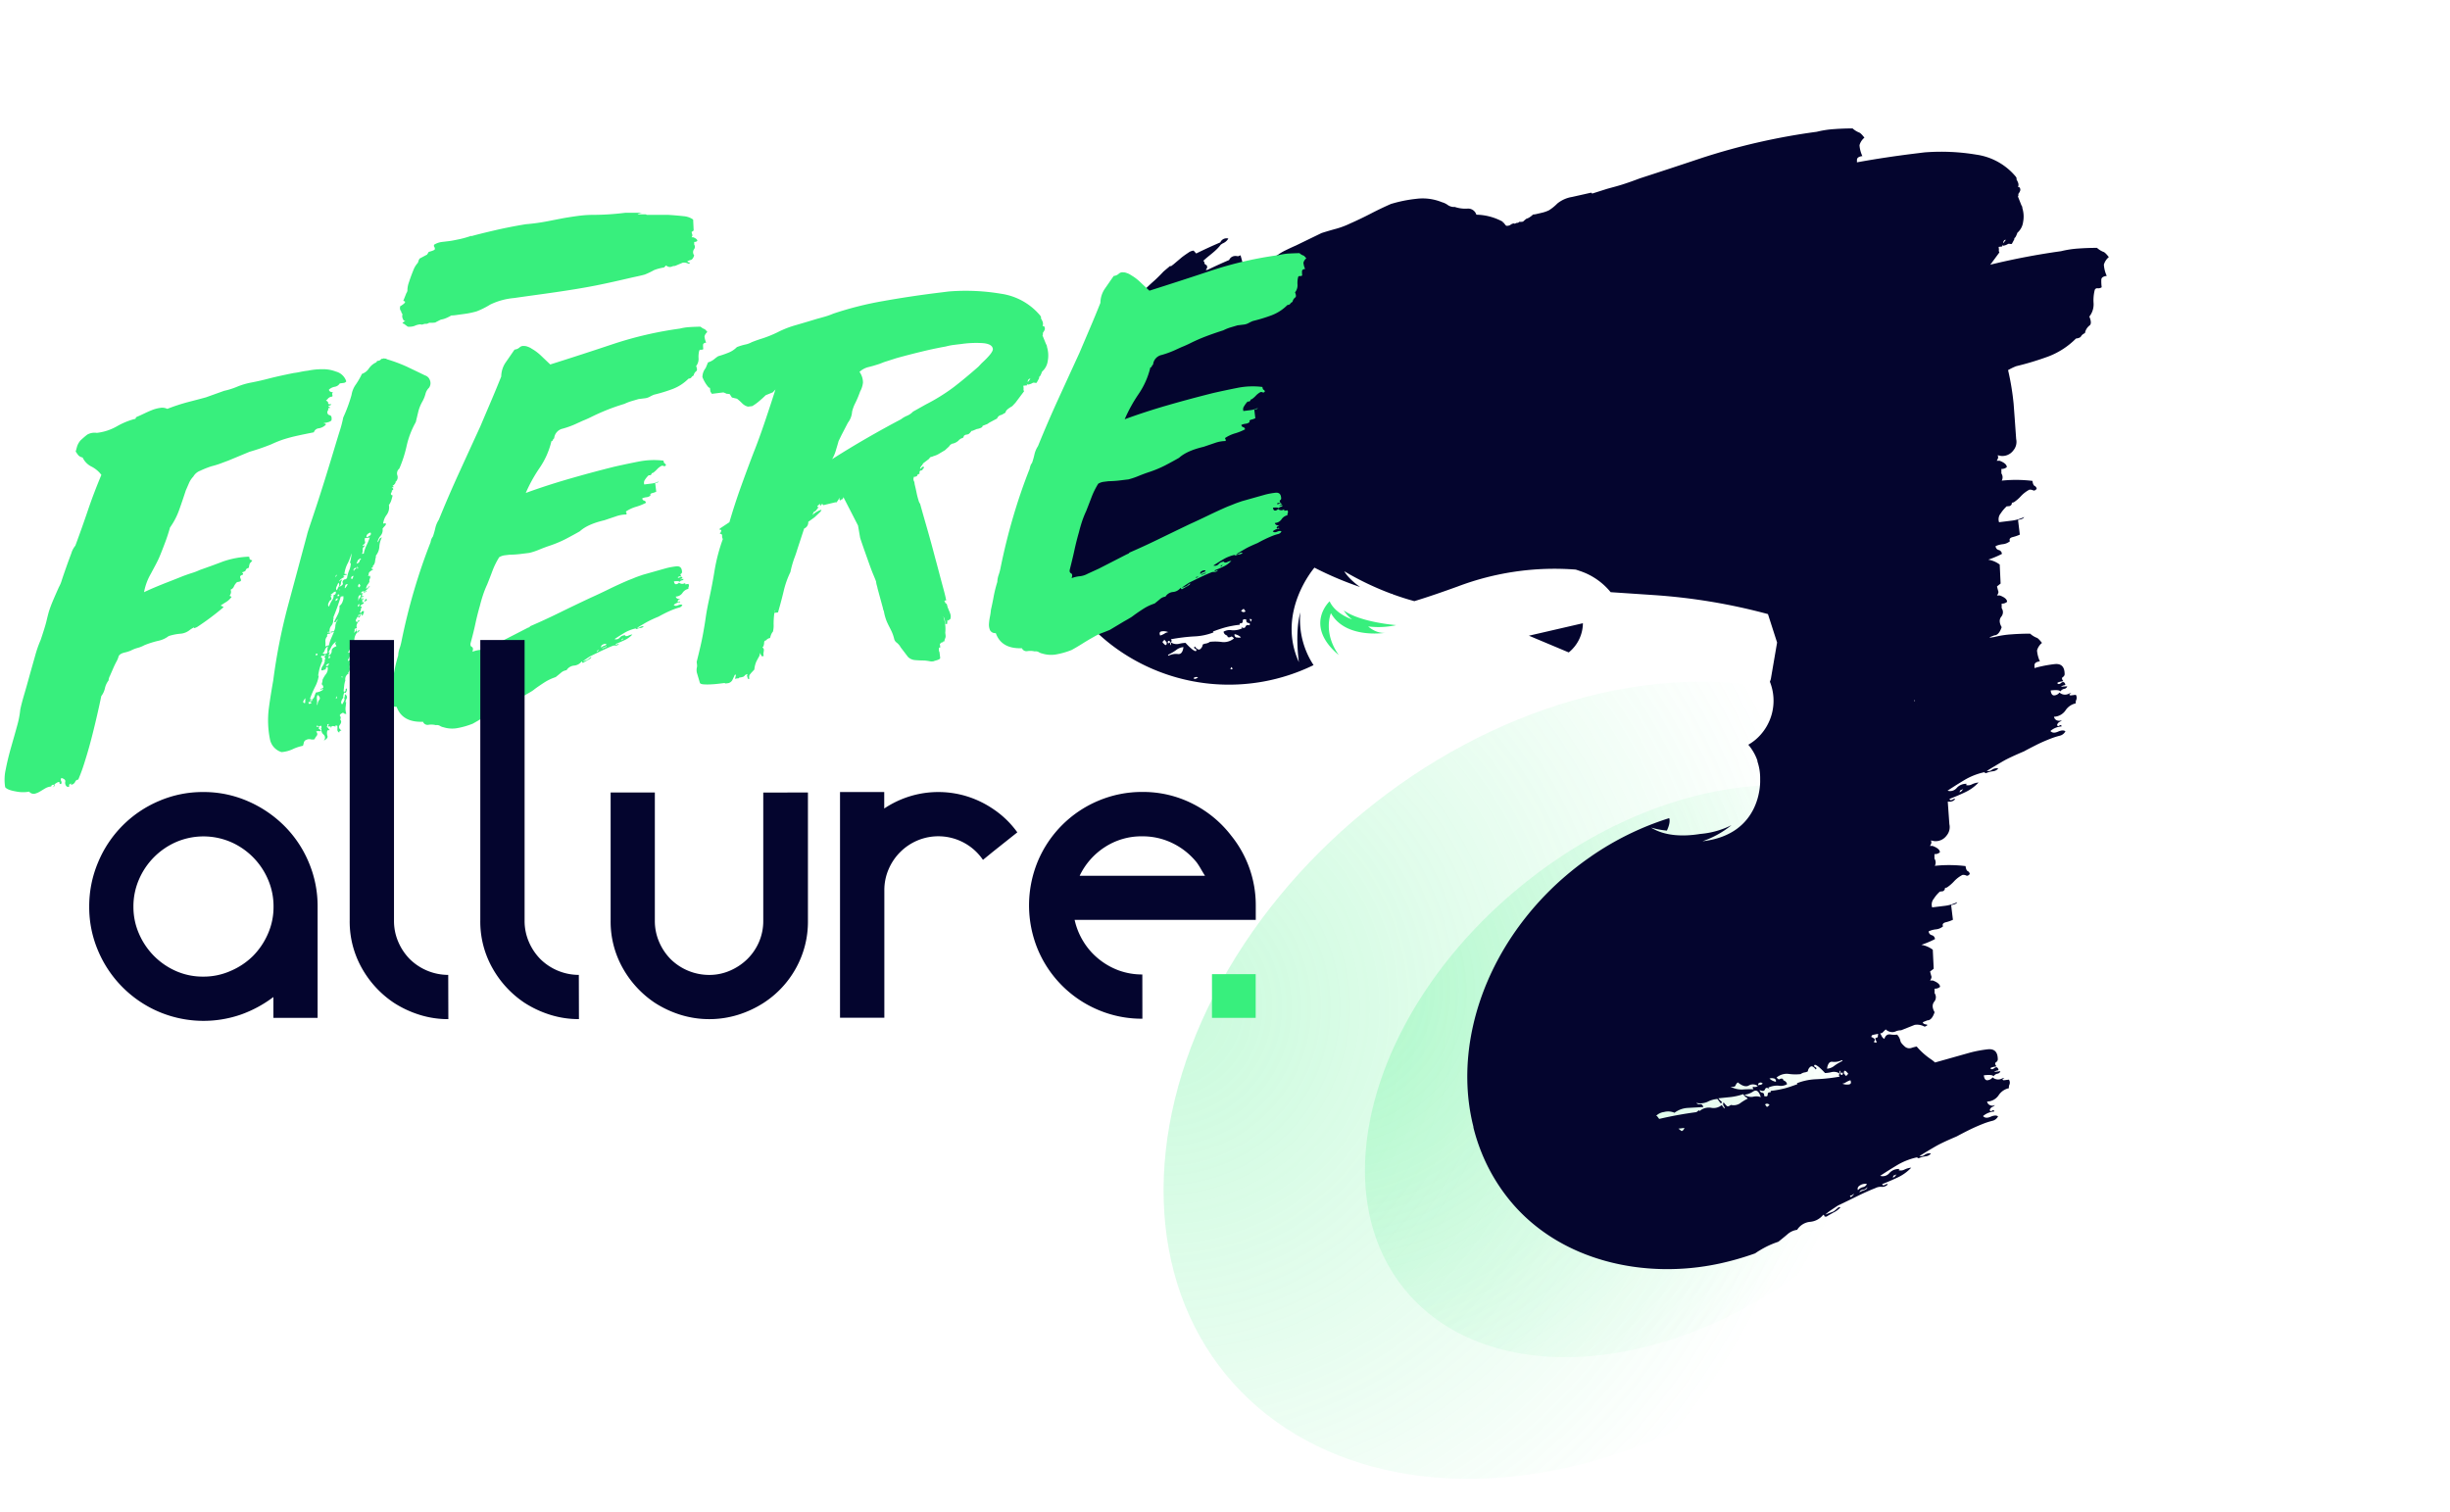
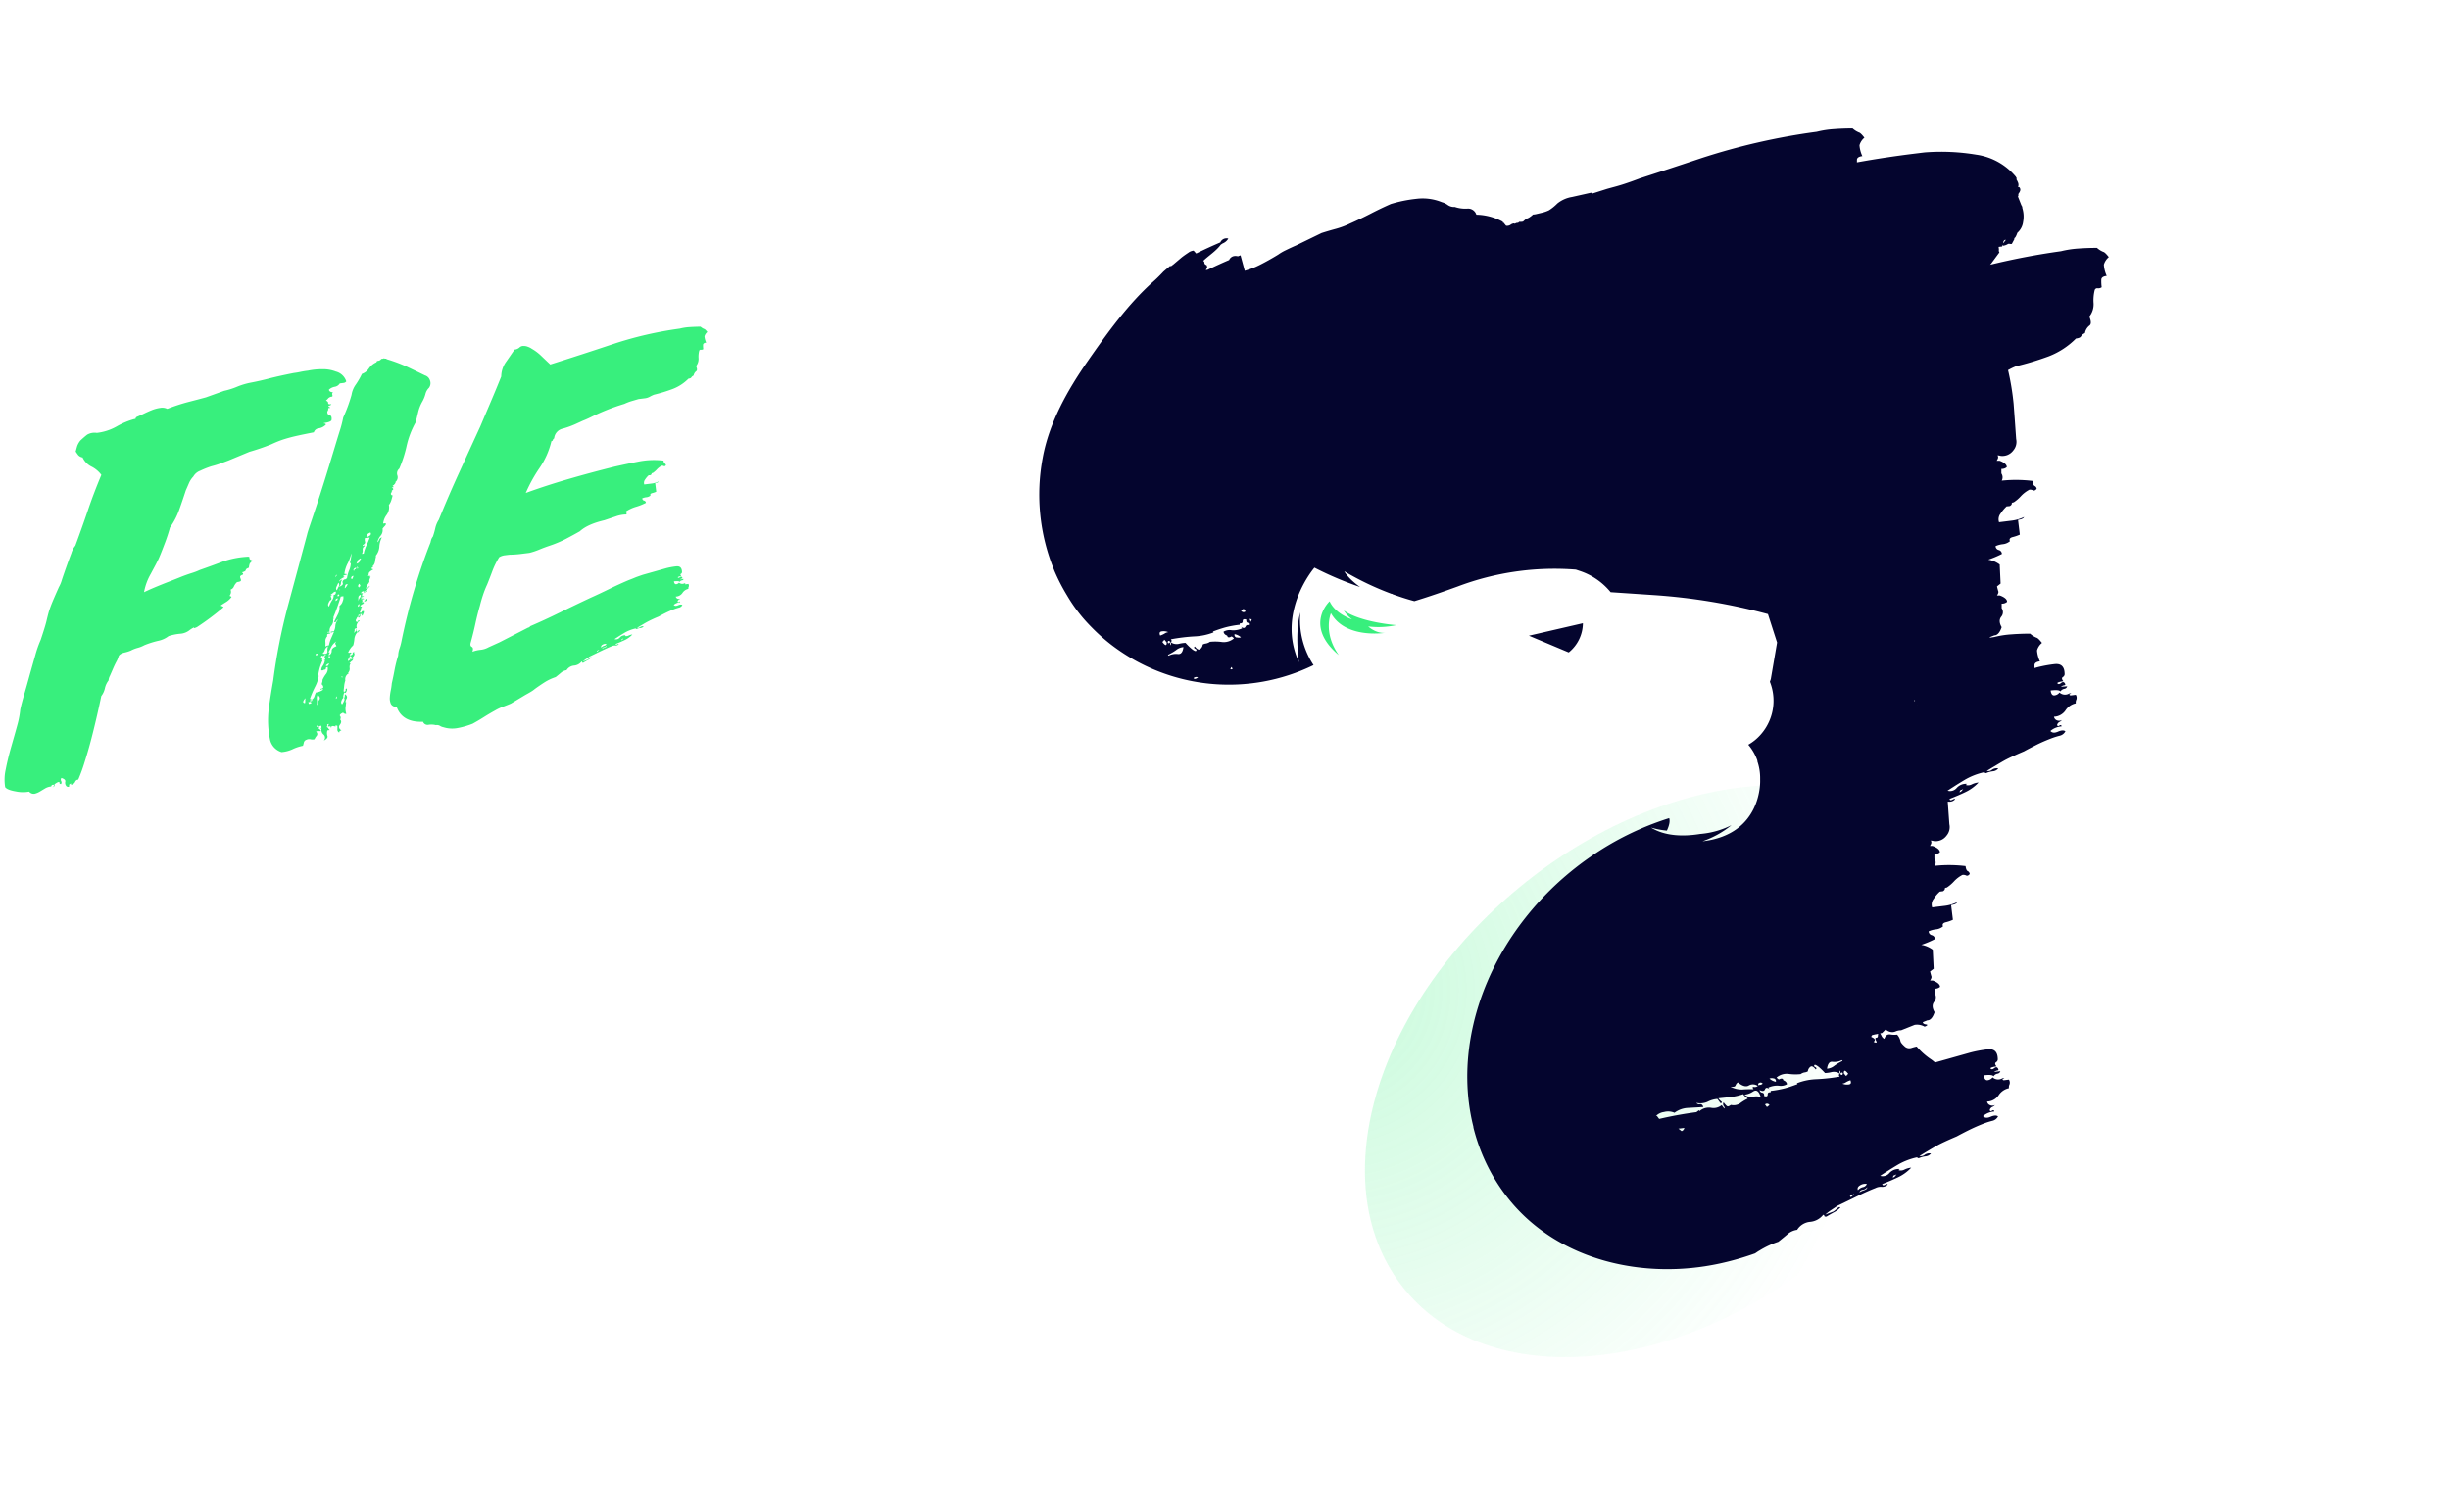
<svg xmlns="http://www.w3.org/2000/svg" xmlns:xlink="http://www.w3.org/1999/xlink" viewBox="227.721 81.744 855.083 468.876" width="2500" height="1543">
  <radialGradient id="a" cx="633.2" cy="403.86" gradientTransform="rotate(39.36 780.889 429.376)" gradientUnits="userSpaceOnUse" r="233.78">
    <stop offset="0" stop-color="#38ef7d" />
    <stop offset="1" stop-color="#38ef7d" stop-opacity="0" />
  </radialGradient>
  <radialGradient id="b" cx="12817.11" cy="-3938.1" gradientTransform="matrix(-1 0 0 1 13553.22 4266.15)" r="193.19" xlink:href="#a" />
-   <ellipse cx="780.81" cy="429.29" fill="url(#a)" opacity=".27" rx="162" ry="121.33" transform="rotate(-39.36 780.922 429.305)" />
  <ellipse cx="811.07" cy="426.11" fill="url(#b)" opacity=".27" rx="120.3" ry="83.26" transform="rotate(-39.36 811.183 426.126)" />
  <path d="M669.07 195.58l-.16.46c-.72-.24-1.2-.11-1.42.44s-.81.68-1.59 0l.44.59a7.15 7.15 0 0 1-3.67.67 4.2 4.2 0 0 0-2.85.52 1.54 1.54 0 0 0 .89 1.18c.49.25.64.45.44.6a1.09 1.09 0 0 0 1.19 0c.29-.22.66 0 1.11.56a5.5 5.5 0 0 1-4.15 1.26 17.07 17.07 0 0 0-4.23-.07 3.45 3.45 0 0 1-1.4.59 2.86 2.86 0 0 0-1.12.37 2.32 2.32 0 0 1-.89 1.59c-.49.37-1.11.06-1.85-.92q-.6.44.15.81c.49.25.54.52.15.82-.7-.1-1.89-1.07-3.56-2.89a10.93 10.93 0 0 0-2.3.33 3.73 3.73 0 0 1-2.22-.19c-.5-.24-.65-.44-.45-.59s.15-.42-.15-.81a64.92 64.92 0 0 1 8.08-1 20.6 20.6 0 0 0 6.82-1.41l-.22-.29a45.15 45.15 0 0 1 4.45-1.48 34.94 34.94 0 0 1 4.89-.89l.07-.52c.69.1 1-.17 1-.78s.42-.78 1.26-.48q-.15 1 .63 1.14a1.12 1.12 0 0 1 .66.39z" fill="#04052e" />
  <path d="M962 144.68a5.32 5.32 0 0 1 1.73-2.64c-.88-1.13-1.52-1.74-1.9-1.82a7.44 7.44 0 0 1-2.23-1.4q-3.36 0-6.5.23a34.57 34.57 0 0 0-6.05.93 248.33 248.33 0 0 0-24.76 4.73l.31-.32 2.95-4a1 1 0 0 1-.2-.73 1.86 1.86 0 0 0 0-.54l-.08-.64 1.27-.15-.08-.64.26.4a4.18 4.18 0 0 0 1.86-.66 1.62 1.62 0 0 1 .65 0 1.45 1.45 0 0 0 .65 0l.87-1.62v-.42c.28 0 .64-.65 1.07-1.85a6 6 0 0 0 2-3.8 9.92 9.92 0 0 0-.27-4.8 1.61 1.61 0 0 0-.34-1l-1.21-3.07a.62.62 0 0 0 .17-.45.82.82 0 0 1 .13-.66 2.87 2.87 0 0 0 .52-1 1.25 1.25 0 0 0-.36-1.14h-.42a2.13 2.13 0 0 0 0-1.61 7.69 7.69 0 0 0-.56-1.12c.1-.3.12-.48 0-.54a.43.43 0 0 1-.15-.3 21.89 21.89 0 0 0-13.85-7.77 74.41 74.41 0 0 0-18.16-.78l-3.39.42q-10 1.23-19.53 2.94l-.58.11v-.83q0-1.12 1.89-1.35a11.07 11.07 0 0 1-1-3.79 5.14 5.14 0 0 1 1.72-2.64c-.88-1.14-1.52-1.74-1.9-1.82a7.8 7.8 0 0 1-2.23-1.41q-3.35 0-6.5.24a33.66 33.66 0 0 0-6 .93 226.39 226.39 0 0 0-40.5 9.26q-10.47 3.51-21.26 7c-2 .76-4.06 1.5-6.1 2.15-1.74.55-3.49 1-5.24 1.48l-5.28 1.68-.35-.32-6.68 1.5a10.93 10.93 0 0 0-5.13 2.28 16.2 16.2 0 0 1-2.91 2.36 9.6 9.6 0 0 1-1.07.45 11.56 11.56 0 0 1-1.57.46l-1.71.4a5.83 5.83 0 0 1-1.23.18 6.68 6.68 0 0 1-1 .82 3.71 3.71 0 0 1-1.29.64 14 14 0 0 0-1.18 1 3.4 3.4 0 0 1-1.19.09.35.35 0 0 0-.33.18c-.08.13-.3.19-.68.19a1.38 1.38 0 0 0-.45.18.48.48 0 0 1-.56 0 2.45 2.45 0 0 0-1 .36 2.11 2.11 0 0 1-1.07.46c-.42.06-.66 0-.73-.09l-.9-1.1v.19c-.15-.12-.19-.24-.12-.37a20.06 20.06 0 0 0-9.28-2.49 3 3 0 0 0-3.23-2.11 11.56 11.56 0 0 1-4.28-.59 3.8 3.8 0 0 1-2.44-.66 6.28 6.28 0 0 0-2.07-1 17.74 17.74 0 0 0-9-1.17 47.53 47.53 0 0 0-8.83 1.8q-3.65 1.61-7.11 3.41c-2.31 1.19-4.68 2.33-7.11 3.4a29.26 29.26 0 0 1-4.94 1.85c-1.59.43-3.24.91-5 1.47L680 138c-1.22.53-2.37 1.07-3.47 1.61a17.68 17.68 0 0 0-2.72 1.58q-3.27 2-6.36 3.56a29.1 29.1 0 0 1-5.29 2.07l-1.47-5.41-.9.35a3.61 3.61 0 0 0-1-.11 2.31 2.31 0 0 0-2.08 1.41c-2.55 1.08-5.06 2.24-7.56 3.44h-.13c-.07 0-.34.14-.42 0l.25-.46c.25-.21.26-.61 0-1.18-.5-.18-.76-.46-.77-.83a.74.74 0 0 0-.41-.67c2-1.92 4.46-3.4 6.12-5.66l.64-.43a3.88 3.88 0 0 0 2-1.71 2.48 2.48 0 0 0-.72-.07 2.33 2.33 0 0 0-2.08 1.42 172.96 172.96 0 0 0-8.42 3.87l-.9-1a3.7 3.7 0 0 0-1.84.72c-.71.48-1.49 1-2.33 1.66l-2.92 2.47-.19.16a.79.79 0 0 0-.29.18l-.44.38a2.36 2.36 0 0 0-.07-.33l-.69.59-.49.41-.49.41-.78.67a59.9 59.9 0 0 1-2.21 2.25c-.46.44-.91.86-1.37 1.26-8.69 7.75-16 17.89-22.62 27.41-7.14 10.22-13.7 21.74-15.95 34.15a69.45 69.45 0 0 0 3.95 39c.05.12.09.24.14.37a66.62 66.62 0 0 0 4.38 8.53 55.6 55.6 0 0 0 5.82 8.17c1.08 1.25 2.21 2.43 3.36 3.58a65.22 65.22 0 0 0 6.6 5.77 67.44 67.44 0 0 0 70.29 6.87 28.89 28.89 0 0 1-4.62-18.42c-2 7.28-.49 17.4-.49 17.4-8-17.54 5.42-33 5.42-33a116.84 116.84 0 0 0 15.92 6.75c-4.31-3.06-5.51-5.49-5.51-5.49a101.55 101.55 0 0 0 16.62 7.92l.06-.08.26.2c3.11 1.13 5.7 1.9 7.53 2.39 5.08-1.55 10.1-3.3 15.1-5.11a95.55 95.55 0 0 1 41.25-5.9l1.63.55a23.33 23.33 0 0 1 10.52 7.33l14.9 1a205.58 205.58 0 0 1 40 6.65l3.19 9.92-2.19 12.77-.32.93a17.85 17.85 0 0 1-5.26 20.42 18 18 0 0 1-2.28 1.56l.16.18a17.56 17.56 0 0 1 3.06 5.47l-.08.06a17.91 17.91 0 0 1 1 5.91v.65s1 19-20.13 21.42a32.77 32.77 0 0 0 10.11-5.61 29.59 29.59 0 0 1-10.86 3.05c-5.52.9-12.11.93-17.23-2.22a29 29 0 0 0 5.56 1.06c.93-2 1.12-3.41.81-4.35a101.49 101.49 0 0 0-27.86 13.75c-2.21 1.55-4.39 3.19-6.52 4.94a103.8 103.8 0 0 0-20.35 22.31c-14 20.84-19 45.21-13.64 66.6l.06.49a65.5 65.5 0 0 0 2.81 8.64 64.1 64.1 0 0 0 9.92 16.76c17.35 21.14 46.92 27.63 73.06 22a99.26 99.26 0 0 0 12.49-3.57c.52-.34 1-.7 1.56-1a30.22 30.22 0 0 1 6.54-3.05l.65-.51c.89-.72 1.76-1.42 2.57-2.12a6.27 6.27 0 0 1 3.36-1.54 6 6 0 0 1 4.51-2.79 6.53 6.53 0 0 0 4.56-2.43.33.33 0 0 1 .41.33q0 .36.78.27c.46-.3 1.27-.77 2.44-1.42a7.77 7.77 0 0 0 2.4-1.78c-.28-.21-.64-.11-1.08.32a10.25 10.25 0 0 1-1.36 1.1l-2.85 1.09a19.48 19.48 0 0 1 2-1.56l2.41-1.6q3.18-1.51 6.7-3.25c2.34-1.15 4.47-2.1 6.37-2.84a4.12 4.12 0 0 1 2.19-.45 2.51 2.51 0 0 0 2.13-.82c0-.24-.33-.21-.92.11s-.9.24-1-.25c1.9-.73 3.74-1.52 5.5-2.36a15.32 15.32 0 0 0 4.63-3.37 6.74 6.74 0 0 0-2.35.66 2.81 2.81 0 0 1-2 .25c0-.23.13-.38.48-.43h-.16a4.3 4.3 0 0 0-3.57 1.37 3 3 0 0 1-3.24 1c1.84-1.22 3.81-2.46 5.89-3.71a23 23 0 0 1 6.77-2.7l.36-.05c-.24 0-.1.15.42.33a7.56 7.56 0 0 1 2.34-.66 2.77 2.77 0 0 0 1.94-1 2.84 2.84 0 0 0-2.19.46 2.07 2.07 0 0 1-1.81.41q3.81-2.34 5.91-3.53t7.06-3.3c1.17-.63 2.57-1.37 4.22-2.19s3.41-1.6 5.31-2.34a28 28 0 0 1 2.87-.91 2.94 2.94 0 0 0 2.05-1.56c-.55-.42-1.41-.38-2.59.13s-2.07.45-2.65-.23a6.65 6.65 0 0 1 3.92-1.6c-.06-.49-.33-.58-.79-.28s-.72.22-.78-.28a1.69 1.69 0 0 1 .81-1A2.27 2.27 0 0 0 924 438a1.92 1.92 0 0 1-1.86 0 1.58 1.58 0 0 1-.89-1.2 5 5 0 0 0 4-2.17 5.72 5.72 0 0 1 3.62-2.5 2.28 2.28 0 0 1 .21-1.33 2 2 0 0 0-.21-1.66l-1.84.23c-.52-.18-.54-.37-.06-.56s.34-.22-.39-.13a2.89 2.89 0 0 1-3.41-.33 2.51 2.51 0 0 1-1.74 1c-.74.09-1.18-.48-1.33-1.71 2-.24 3.09-.12 3.4.33a2.14 2.14 0 0 1 1.38-.91 1.18 1.18 0 0 0 1-.87l-2.2.27a3.06 3.06 0 0 1 1.24-.53c.37 0 .39-.29.09-.76s-.74-.47-1.31 0-1 .44-1.31 0c.21-.27.93-.49 2.16-.64q-.87-1-.18-1.47a1.18 1.18 0 0 0 .6-1.19q-.09-3.72-3.58-3.3a43.51 43.51 0 0 0-6 1.12l-12.32 3.47a12.41 12.41 0 0 0-1.47-1.16 24.58 24.58 0 0 1-4.93-4.41 13.88 13.88 0 0 0-1.93.52 2.36 2.36 0 0 1-2.3-.59c-.94-.84-1.42-1.49-1.45-1.93a4.91 4.91 0 0 0-1.14-2.15 8.22 8.22 0 0 1-2.38-.07c-1-.15-1.72.37-2.07 1.55a2.12 2.12 0 0 1-1-1.07 6.42 6.42 0 0 0-.48-.85l.68-.13 1.26-1.26a3.42 3.42 0 0 0 2.53.95 3.62 3.62 0 0 0 1.1-.32 4.68 4.68 0 0 1 1.74-.32l4.74-1.89a5.41 5.41 0 0 1 3.48.63c1.05-.42 1.21-.68.47-.79s-1.1-.37-1.1-.79l1.58-.63q1.57 0 2.52-2.85-1.26-2.2-.15-3.63a2.45 2.45 0 0 0 .15-3v-1.58a2.59 2.59 0 0 0 1.9-.63c0-.84-.84-1.58-2.53-2.22h-.94c.41-.63.57-1.1.47-1.42s-.27-.89-.47-1.74l1.26-.94-.32-6.64a9.23 9.23 0 0 0-4-1.71 32.13 32.13 0 0 0 4.76-2 1.46 1.46 0 0 0-1.1-1.36 1.43 1.43 0 0 1-1.1-1.35 8.12 8.12 0 0 1 2.53-.69 4.53 4.53 0 0 0 2.49-1.05c-.34-.71 0-1.18.94-1.42a12.84 12.84 0 0 0 2.51-.87l-.63-5.15c1.22-.15 1.93-.48 2.12-1a13.5 13.5 0 0 1-4.14 1.26l-4.6.56a3.16 3.16 0 0 1 .56-3 12.22 12.22 0 0 1 2.12-2.5l.36-.05.74-.09c.46-.3.67-.58.64-.83s.2-.39.7-.45a14 14 0 0 0 2.53-2.18 11 11 0 0 1 2.9-2.22 2.28 2.28 0 0 1 1.33.2c.4.21.81 0 1.24-.52a1.24 1.24 0 0 0-.68-1c-.4-.19-.66-.79-.78-1.77a47.56 47.56 0 0 0-10.73-.09 2.42 2.42 0 0 0-.13-2.52v-1.58a2.59 2.59 0 0 0 1.9-.63c0-.84-.84-1.58-2.53-2.21h-.94c.41-.64.57-1.11.47-1.43 0-.11-.09-.28-.15-.48a11 11 0 0 1 1.09.21 4.72 4.72 0 0 0 4.37-1.89 4.57 4.57 0 0 0 1-4c-.21-2.95-.39-5.54-.56-7.87h.4a2.55 2.55 0 0 0 2.14-.83c0-.24-.34-.2-.92.12s-.91.24-1-.26q2.86-1.09 5.5-2.35a15.2 15.2 0 0 0 4.63-3.37 6.59 6.59 0 0 0-2.35.66 2.85 2.85 0 0 1-2 .25c0-.23.12-.38.46-.43h-.14a4.31 4.31 0 0 0-3.56 1.38 3 3 0 0 1-3.24 1q2.76-1.83 5.89-3.72a23.15 23.15 0 0 1 6.76-2.69h.28c-.11.05.06.15.5.3a7.91 7.91 0 0 1 2.35-.66 2.74 2.74 0 0 0 1.93-1 2.86 2.86 0 0 0-2.18.45 2 2 0 0 1-1.82.41c2.55-1.55 4.52-2.73 5.91-3.52s3.75-1.89 7.07-3.3c1.16-.64 2.57-1.37 4.21-2.2s3.41-1.59 5.31-2.33a27.44 27.44 0 0 1 2.88-.91 3 3 0 0 0 2.05-1.56c-.56-.43-1.42-.39-2.6.13s-2.06.44-2.64-.23a6.59 6.59 0 0 1 3.91-1.6c-.06-.49-.32-.58-.78-.28s-.72.22-.78-.28a1.68 1.68 0 0 1 .8-1 2.32 2.32 0 0 0 .86-.67 2 2 0 0 1-1.87.05 1.6 1.6 0 0 1-.89-1.2 5.09 5.09 0 0 0 4-2.18 5.69 5.69 0 0 1 3.61-2.49 2.31 2.31 0 0 1 .21-1.34 1.93 1.93 0 0 0-.2-1.65l-1.84.22c-.53-.18-.55-.36-.07-.55s.35-.23-.39-.14a2.84 2.84 0 0 1-3.4-.33 2.48 2.48 0 0 1-1.75 1c-.73.09-1.18-.48-1.33-1.71 2-.24 3.1-.13 3.4.33a2.12 2.12 0 0 1 1.38-.91 1.21 1.21 0 0 0 1-.88L947 292a3 3 0 0 1 1.24-.52c.37-.05.4-.3.09-.76s-.74-.47-1.31 0-1 .44-1.3 0c.21-.27.93-.49 2.16-.64-.59-.68-.65-1.16-.18-1.47a1.2 1.2 0 0 0 .6-1.2c-.06-2.47-1.25-3.58-3.58-3.29a45.36 45.36 0 0 0-6 1.11l-.93.26v-1c0-.75.65-1.2 1.88-1.35a11.32 11.32 0 0 1-1-3.79 5.17 5.17 0 0 1 1.73-2.64c-.89-1.14-1.52-1.74-1.9-1.82a7.66 7.66 0 0 1-2.23-1.41q-3.36 0-6.51.24a33.55 33.55 0 0 0-6 .93l-1.54.23a.59.59 0 0 1 0-.19l1.58-.63c1 0 1.9-.95 2.53-2.85-.85-1.47-.9-2.69-.16-3.63a2.45 2.45 0 0 0 .16-3v-1.59a2.53 2.53 0 0 0 1.89-.63c0-.84-.84-1.58-2.52-2.21h-1c.42-.63.58-1.11.47-1.42s-.26-.89-.47-1.74l1.26-1-.31-6.63a9.17 9.17 0 0 0-4-1.71 33.73 33.73 0 0 0 4.76-2 1.45 1.45 0 0 0-1.1-1.36 1.42 1.42 0 0 1-1.1-1.36 8.25 8.25 0 0 1 2.53-.68 4.57 4.57 0 0 0 2.48-1.05c-.34-.71 0-1.18.95-1.43a13.71 13.71 0 0 0 2.5-.86l-.63-5.15c1.23-.15 1.93-.49 2.12-1a13.39 13.39 0 0 1-4.14 1.25l-4.6.57a3.21 3.21 0 0 1 .56-3.06 13.14 13.14 0 0 1 2.12-2.5h.37l.73-.09c.46-.3.68-.58.65-.83s.19-.4.69-.46a13 13 0 0 0 2.53-2.18 11.34 11.34 0 0 1 2.9-2.22 2.27 2.27 0 0 1 1.33.21c.4.2.81 0 1.25-.52a1.25 1.25 0 0 0-.69-1q-.6-.3-.78-1.77a47.55 47.55 0 0 0-10.73-.09 2.42 2.42 0 0 0-.12-2.52v-1.58a2.57 2.57 0 0 0 1.89-.63q0-1.26-2.52-2.22h-1c.42-.63.58-1.1.47-1.42 0-.12-.09-.29-.14-.48a8.56 8.56 0 0 1 1.08.21 4.74 4.74 0 0 0 4.38-1.89 4.61 4.61 0 0 0 1-4q-.52-7.49-.89-12.3a90.64 90.64 0 0 0-1.94-11.77 1.89 1.89 0 0 1 .21-.09 19 19 0 0 1 2.64-1.26 99.75 99.75 0 0 0 11.34-3.44 27.23 27.23 0 0 0 9.51-6.21q1.47-.18 1.77-.78a2.78 2.78 0 0 1 1.36-1.1 4.37 4.37 0 0 1 1.54-2.62c.7-.46.69-1.51 0-3.17a6.85 6.85 0 0 0 1.48-4.66 14.52 14.52 0 0 1 .38-4.53.9.9 0 0 1 1-.69 2 2 0 0 0 1.45-.36 15.19 15.19 0 0 1-.13-2.6q0-1.12 1.89-1.35a11.21 11.21 0 0 1-1-3.93zm-34.61-8.62l.42-.05-.93 1.19a1.26 1.26 0 0 1 .51-1.14zM661.78 264.79l.66.89a1 1 0 0 1-1.55-.22zm-28.4 7.86a4.18 4.18 0 0 1 2.08.3 3 3 0 0 0-1.26.48 6.2 6.2 0 0 1-1.56.7c-.4-.94-.15-1.43.74-1.48zm0 3.71c.39-.3.6-.53.62-.71s.34.14.93.93c.01 1.23-.51 1.16-1.54-.22zm2.77 0c.37.49.36.89 0 1.18 0-.89-.19-1.17-.41-.85s-.39.21-.48-.33c.22-.5.53-.5.9 0zm3 4.23a1.24 1.24 0 0 1-.33 0 5.63 5.63 0 0 0-3.26.59l-.22-.29c.35-.17.68-.34 1-.52a15.18 15.18 0 0 0 1.9-1.19 4.56 4.56 0 0 1 2.52-1c-.19 1.57-.76 2.36-1.56 2.41zm5.08 8.44a1.52 1.52 0 0 1 1.63-.3c-.74.6-1.28.7-1.58.27zm12.9-3.19l.37-.74.45.6c-.35.3-.63.3-.77.14zm2.37-11a.92.92 0 0 1-.89-1.19 4.52 4.52 0 0 1 2.23 1.11 2.06 2.06 0 0 1-1.29.04zm4.35-4.26c-.72-.24-1.2-.11-1.42.44s-.81.68-1.59 0l.44.59a7.15 7.15 0 0 1-3.67.67 4.2 4.2 0 0 0-2.85.52 1.54 1.54 0 0 0 .89 1.18c.49.25.64.45.44.6a1.09 1.09 0 0 0 1.19 0c.29-.22.66 0 1.11.56a5.5 5.5 0 0 1-4.15 1.26 17.07 17.07 0 0 0-4.23-.07 3.45 3.45 0 0 1-1.4.59 2.86 2.86 0 0 0-1.12.37 2.32 2.32 0 0 1-.89 1.59c-.49.37-1.11.06-1.85-.92q-.6.43.15.81c.49.25.54.52.15.82-.7-.1-1.89-1.07-3.56-2.89a10.93 10.93 0 0 0-2.3.33 3.73 3.73 0 0 1-2.22-.19c-.5-.24-.65-.44-.45-.59s.15-.42-.15-.81a64.92 64.92 0 0 1 8.08-1 20.6 20.6 0 0 0 6.82-1.41l-.22-.29a45.15 45.15 0 0 1 4.45-1.48 34.94 34.94 0 0 1 4.89-.89l.07-.52c.69.1 1-.17 1-.78s.42-.78 1.26-.48q-.15 1 .63 1.14a1.12 1.12 0 0 1 .62.29zm.42-1.22a6.83 6.83 0 0 1-.4-1.05 4 4 0 0 0 .75.15zM872.8 427.14c-.4.3-.6.53-.63.71s-.34-.14-.93-.93c0-1.23.52-1.16 1.56.22zm-5.49-4.22a5.63 5.63 0 0 0 3.26-.59l.23.29a17 17 0 0 0-2.89 1.71 4.51 4.51 0 0 1-2.53 1c.26-1.77.89-2.56 1.93-2.41zm-20.68 5.78a.93.93 0 0 1 .89 1.19 4.44 4.44 0 0 1-2.22-1.11 2 2 0 0 1 1.33-.08zm-4.85 1.56a.86.86 0 0 1 1.14.29c-.39.3-.67.44-.85.41a.77.77 0 0 0-.55.19c-.3-.4-.21-.69.26-.89zm-8.34.93a2.35 2.35 0 0 1 .81-1.08q2.38 1.93 3.82 1.08a2.88 2.88 0 0 1 3.15.18 1.73 1.73 0 0 1-1.37.33c-.52-.07-.56.19-.11.78-1.24 0-2.52 0-3.86.11a8.23 8.23 0 0 1-4.22-1c1.04.15 1.63.02 1.78-.4zm-18.81 15.92q-.54-.39-1.11-.87c.66-.06 1.33-.13 2.05-.26a1.35 1.35 0 0 1-.94 1.13zm20.29-9.62a4.17 4.17 0 0 1-3.11.48 2.74 2.74 0 0 1-1 .52c-.27.05-.78-.42-1.52-1.41a1.17 1.17 0 0 0 .07 1.33c.3.4.35.67.15.82l-.89-1.19a4.45 4.45 0 0 1-3.71.93 4.89 4.89 0 0 0-4 1.15l-.22-.3-.89.67a131.73 131.73 0 0 0-13 2.37l-.67-.89a.32.32 0 0 0-.51-.07 4.64 4.64 0 0 1 2.85-1.45 5.49 5.49 0 0 1 3.67.26 8.51 8.51 0 0 1 4.74-1.7l5.34-.3c-.25-.74-.64-1.06-1.19-1a1.18 1.18 0 0 1-1.26-.45 6.22 6.22 0 0 0 3.89-.37 9 9 0 0 1 3.45-1l1.11 1.48c.55-.1.63-.31.23-.63a5.9 5.9 0 0 1-1-1.08l4.3-.44a20.82 20.82 0 0 0 4.37-1 4 4 0 0 0 1 1.07 1.58 1.58 0 0 1 .59.48 17 17 0 0 0-2.79 1.72zm4.71-2.38a4 4 0 0 1-3.08-.7 6.78 6.78 0 0 0 3.08-1.15c1.16-.71 2-.06 2.63 2a4.52 4.52 0 0 0-2.63-.15zm4.78 3.6l-.67-.89a1 1 0 0 1 1.56.22zm17.27-9.71a20.6 20.6 0 0 0-6.82 1.41l.22.29c-1.67.64-3.16 1.14-4.45 1.49a38.14 38.14 0 0 1-4.89.89l-.07.51c-.69-.09-1 .17-1 .78s-.42.78-1.26.48q.15-1-.63-1.14a1.05 1.05 0 0 1-.93-.93c1 .49 1.62.41 1.89-.26s.81-.68 1.6 0l-.45-.59a7.17 7.17 0 0 1 3.67-.67 4.25 4.25 0 0 0 2.86-.52 1.58 1.58 0 0 0-.9-1.18c-.49-.25-.63-.45-.44-.6a1.09 1.09 0 0 0-1.19 0c-.29.22-.66 0-1.11-.56a5.51 5.51 0 0 1 4.15-1.26 17.58 17.58 0 0 0 4.23.08 3.32 3.32 0 0 1 1.41-.6 2.86 2.86 0 0 0 1.11-.37 2.32 2.32 0 0 1 .89-1.59c.49-.37 1.11-.06 1.85.92q.6-.43-.15-.81c-.49-.25-.54-.52-.15-.82.7.1 1.89 1.07 3.56 2.89a10.93 10.93 0 0 0 2.3-.33 3.76 3.76 0 0 1 2.23.19c.49.25.64.44.44.59s-.15.42.15.81a64.69 64.69 0 0 1-8.12.9zm8.34-1.86c-.37-.49-.36-.89 0-1.18.06.89.19 1.18.41.85s.39-.21.48.33c-.21.5-.52.5-.91 0zm.7 3.41a3 3 0 0 0 1.26-.48 6.2 6.2 0 0 1 1.56-.7c.4.94.15 1.43-.74 1.48a4.18 4.18 0 0 1-2.08-.3zm3.28 39.39c-.34.29-.53.19-.59-.3a1.46 1.46 0 0 0 .89-.3.74.74 0 0 1 .53-.25 6.53 6.53 0 0 1-.83.85zm15-7.44a1.08 1.08 0 0 0 .69-.46c-.41.8-.85 1.23-1.34 1.28.1-.51.31-.79.56-.82zm-12.79 5.3c-.34-.7-.1-1.29.71-1.77a3.36 3.36 0 0 1 2.37-.47 1.83 1.83 0 0 1-1.36 1.1 3.28 3.28 0 0 0-1.81 1.14zm2.23-.08a6.52 6.52 0 0 0-1.77.77 1.33 1.33 0 0 1 1.19-.89 2.33 2.33 0 0 0 1.57-.94c-.03.5-.36.85-1.08 1.06zm4.45-53.18c-.69-.1-.82.24-.4 1s.14.9-.86.41c.8-.59.52-1.16-.81-1.7a1.26 1.26 0 0 1 .32-.64c.34-.1.72-.18 1.09-.27h.11l.92-.2a1.2 1.2 0 0 0-.11.53 1 1 0 0 1-.35.87zM896.08 297c-.07-.07-.25.07-.28-.08s.2-.18.28-.28a.73.73 0 0 0 0 .36zm.74 1.32s.08 0 .11-.08a1.51 1.51 0 0 0 .17.1c-.1-.03-.1-.1-.28-.07zM912.25 328a1.05 1.05 0 0 0 .69-.46c-.4.79-.84 1.22-1.33 1.28.18-.54.39-.82.64-.82z" fill="#04052e" />
  <path d="M775.27 280a13.25 13.25 0 0 0 4.91-10.16l-18.85 4.35 13.84 5.81z" fill="#04052e" fill-rule="evenodd" />
  <path d="M695 281c-5.68-8-2.76-14.67-2.76-14.67 5.12 9.13 19 6.85 19 6.85-3.28.35-6-2.22-6-2.22a29 29 0 0 0 9.81-.46s-12.47-.92-18.34-5.14a11.18 11.18 0 0 0 2.9 3.14s-5.83-1.86-7.83-6.32c0 0-9.17 8.42 3.24 18.82z" fill="#38ef7d" fill-rule="evenodd" />
  <g fill="none">
-     <path d="M839.73 432.49c-.44-.6-.4-.85.11-.78a1.85 1.85 0 0 0 1.38-.33 2.88 2.88 0 0 0-3.16-.19q-1.44.85-3.81-1.08a2.31 2.31 0 0 0-.82 1.08c-.14.42-.74.56-1.78.41a8.47 8.47 0 0 0 4.23 1c1.33-.08 2.62-.12 3.85-.11zM814.62 447.11a1.34 1.34 0 0 0 1-1.13 20 20 0 0 1-2.06.26q.54.48 1.06.87zM842.07 431a1.51 1.51 0 0 0 .85-.41.88.88 0 0 0-1.15-.3c-.47.2-.55.5-.26.89a.73.73 0 0 1 .56-.18zM837.06 435.41a3.85 3.85 0 0 1-1-1.07 20.16 20.16 0 0 1-4.38 1l-4.3.45a6.19 6.19 0 0 0 1 1.07c.4.33.33.53-.22.63l-1.1-1.49a9 9 0 0 0-3.45 1 6.16 6.16 0 0 1-3.89.37 1.18 1.18 0 0 0 1.26.45c.55-.1.94.22 1.19 1l-5.34.3a8.55 8.55 0 0 0-4.75 1.71 5.39 5.39 0 0 0-3.66-.26 4.62 4.62 0 0 0-2.86 1.44.33.33 0 0 1 .52.08l.67.89a131.51 131.51 0 0 1 13-2.38l.89-.66.22.29a4.92 4.92 0 0 1 4-1.15 4.42 4.42 0 0 0 3.7-.92l.89 1.18c.2-.15.15-.41-.14-.81a1.2 1.2 0 0 1-.08-1.34c.75 1 1.25 1.46 1.52 1.41a2.46 2.46 0 0 0 1-.52 4.15 4.15 0 0 0 3.12-.48 15.94 15.94 0 0 1 2.74-1.59 1.64 1.64 0 0 0-.55-.6zM839.62 433.26a6.63 6.63 0 0 1-3.07 1.15 4 4 0 0 0 3.07.71 4.43 4.43 0 0 1 2.63.11c-.59-2.03-1.46-2.68-2.63-1.97zM889.6 462a1.07 1.07 0 0 1-.7.46c-.24 0-.46.31-.64.83.49-.02.93-.45 1.34-1.29zM846.63 428.71a2.09 2.09 0 0 0-1.34.07 4.44 4.44 0 0 0 2.23 1.11.92.92 0 0 0-.89-1.18zM617.62 167.3a1 1 0 0 1 .73-.39c.25 0 .49-.27.72-.77-.5.02-.97.4-1.45 1.16zM843.74 437.82l.66.89.89-.66a1 1 0 0 0-1.55-.23zM870.79 422.63l-.22-.3a5.56 5.56 0 0 1-3.26.59c-1-.15-1.68.65-1.93 2.38a4.6 4.6 0 0 0 2.52-1 17.37 17.37 0 0 1 2.89-1.67zM872.16 427.85c0-.17.24-.41.63-.7-1-1.38-1.55-1.46-1.55-.22.59.79.9 1.07.92.92zM912.94 327.52a1.08 1.08 0 0 1-.69.46c-.25 0-.47.31-.65.83.49-.06.93-.49 1.34-1.29zM896.07 296.59c-.07.1-.31.13-.27.29s.21 0 .28.08a.67.67 0 0 1-.01-.37zM882.13 413.35l-1.08.26a1.24 1.24 0 0 0-.33.64c1.34.55 1.61 1.11.82 1.7 1 .5 1.28.36.85-.4s-.28-1.1.41-1a1 1 0 0 0 .26-.89 1.29 1.29 0 0 1 .1-.53l-.92.19-.11.03zM896.82 298.27h.27l-.17-.11s-.08.06-.1.11zM877.77 467.6a1.33 1.33 0 0 0-1.2.9 7 7 0 0 1 1.77-.78c.72-.21 1-.56 1-1.06a2.25 2.25 0 0 1-1.57.94zM873.53 429.37a5.71 5.71 0 0 0-1.55.71 3 3 0 0 1-1.26.48 4 4 0 0 0 2.07.29c.9-.04 1.14-.54.74-1.48z" />
    <path d="M869.61 427.22c.19-.15 0-.34-.45-.59a3.73 3.73 0 0 0-2.22-.19 10.88 10.88 0 0 1-2.3.34c-1.68-1.83-2.86-2.79-3.56-2.89q-.58.44.15.81c.5.25.55.52.15.82q-1.11-1.49-1.86-.93a2.36 2.36 0 0 0-.89 1.59 2.59 2.59 0 0 1-1.11.37 3.35 3.35 0 0 0-1.4.6 17.07 17.07 0 0 1-4.23-.08 5.54 5.54 0 0 0-4.15 1.27c.44.59.81.77 1.11.55a1.09 1.09 0 0 1 1.19 0c-.2.14 0 .34.44.59a1.57 1.57 0 0 1 .89 1.19 4.26 4.26 0 0 1-2.85.52 7.15 7.15 0 0 0-3.67.66l.44.6c-.78-.65-1.32-.64-1.59 0s-.9.76-1.89.26a1 1 0 0 0 .93.93c.51.07.73.45.62 1.15.85.29 1.27.14 1.26-.48s.35-.88 1-.78l.08-.52a36.47 36.47 0 0 0 4.89-.89c1.29-.35 2.77-.84 4.45-1.48l-.22-.3a20.59 20.59 0 0 1 6.81-1.41 66.35 66.35 0 0 0 8.08-1c-.25-.29-.3-.56-.1-.71zM879.2 465.56a3.35 3.35 0 0 0-2.37.48c-.82.47-1.05 1.06-.72 1.77a3.38 3.38 0 0 1 1.73-1.15 1.85 1.85 0 0 0 1.36-1.1zM870.94 427.15q-.15-.82-.48-.33c-.22.32-.36 0-.41-.86-.39.3-.41.7 0 1.19s.64.49.89 0zM873.35 469.64q.09.74.6.3a6 6 0 0 0 .83-.85.76.76 0 0 0-.53.25 1.46 1.46 0 0 1-.9.3z" />
  </g>
  <path d="M263.1 218.06a9.9 9.9 0 0 0-3.48-2.91 6.71 6.71 0 0 1-3.07-3.17 2.72 2.72 0 0 1-1.5-.78c-.25-.33-.56-.76-.91-1.29.2-.74.37-1.37.52-1.89a6.51 6.51 0 0 1 1.16-2c.9-.83 1.68-1.5 2.33-2a5.12 5.12 0 0 1 3.37-.62 18.32 18.32 0 0 0 6.92-2.25 25.88 25.88 0 0 1 6.24-2.6c.29 0 .42-.12.4-.26s.11-.3.37-.48c.55-.21 1.3-.55 2.24-1s1.93-.92 3-1.34a12.41 12.41 0 0 1 3-.8 3.89 3.89 0 0 1 2.41.35 66.44 66.44 0 0 1 7.34-2.4q3.22-.83 6.14-1.62l6.39-2.29a25.28 25.28 0 0 0 4.45-1.4 25.22 25.22 0 0 1 4.87-1.46q3.17-.6 6.28-1.42c2.09-.54 4.94-1.18 8.58-1.91.85-.11 1.66-.24 2.43-.41s1.64-.31 2.63-.43a23.77 23.77 0 0 1 5-.5 12.34 12.34 0 0 1 4.73.81 5.17 5.17 0 0 1 3.64 3.43 1.33 1.33 0 0 1-.9.54l-1.37.17a2.54 2.54 0 0 1-1.79 1.18 4 4 0 0 0-2 1c.07.56.54.86 1.4.9-.25.32-.33.58-.23.78a1 1 0 0 1 0 .75 2.06 2.06 0 0 0-1.43.61 3.31 3.31 0 0 1-.77.74c.61.35.87.68.76 1 0 .29.41.38 1.12.29-.11.31-.45.49-1 .56 0 .28.12.41.26.4s.23.11.27.39c-.45-.08-.65 0-.61.29a1.27 1.27 0 0 1-.32.9c-.06.73.21 1.16.8 1.3s.81.73.65 1.75c-.24.46-1.13.78-2.68 1 0 .15.13.2.34.18s.34.1.37.38a4.44 4.44 0 0 1-2.42 1.27 2 2 0 0 0-1.77 1.4c-3.92.77-6.6 1.35-8.06 1.74s-2.63.75-3.53 1.08-2 .78-3.27 1.37a77.73 77.73 0 0 1-7.6 2.61l-7.37 3.06-3 1.12c-.9.32-1.9.62-3 .9a34.28 34.28 0 0 0-3.89 1.56 4.56 4.56 0 0 0-2.34 2 7.74 7.74 0 0 0-1.54 2.34c-.39.91-.75 1.75-1.09 2.5q-1.09 3.36-2.29 6.74a25.17 25.17 0 0 1-3.22 6.2c-.5 1.78-1.07 3.54-1.72 5.26s-1.3 3.42-2 5.08-1.82 3.63-3 5.86A19.71 19.71 0 0 0 278 259c2.44-1.16 4.51-2 6.23-2.7s4.07-1.57 7.07-2.8c1.1-.42 2.2-.81 3.3-1.16a21.87 21.87 0 0 0 2.88-1.1q4.74-1.66 8-2.92a30.9 30.9 0 0 1 8.39-1.68c.71-.09 1 .06.92.42s.22.66 1 .85a4.89 4.89 0 0 1-.85 1 4.88 4.88 0 0 0-.35 1.55q-1 .35-1.08.78c0 .29-.4.55-1.09.77-.29 0-.31.12-.08.23s.29.32.18.62c-.69.23-1 .49-1 .77a2.51 2.51 0 0 0 .2.73 1 1 0 0 1 .08.63c-.05.22-.49.38-1.34.49a4.47 4.47 0 0 0-1.1 1.53 2 2 0 0 1-1.16 1.11 2 2 0 0 1 0 1.51l-.34.69c.14 0 .37.1.68.34a6.76 6.76 0 0 1-1.83 1.73c-.6.37-1.16.72-1.69 1.07-.27.18-.29.29-.07.33a2.35 2.35 0 0 1 .81.44 91.49 91.49 0 0 1-9.26 6.94q-1.22.58-1.05.24c.12-.23-.35 0-1.41.71a5.82 5.82 0 0 1-3.38 1.38 18 18 0 0 0-4.09.83 8.74 8.74 0 0 1-3.46 1.61 31.27 31.27 0 0 0-5 1.57 10.46 10.46 0 0 1-2.36.94 11.5 11.5 0 0 0-2.36.93 12.3 12.3 0 0 1-2.28.71q-1.67.44-2 1.32a7.42 7.42 0 0 1-.75 1.82c-.41.77-.81 1.6-1.2 2.51s-.75 1.74-1.09 2.5a3.73 3.73 0 0 0-.45 1.56 6.79 6.79 0 0 0-1.28 2.74 6.86 6.86 0 0 1-1.27 2.73q-.54 2.65-1.45 6.63c-.61 2.66-1.27 5.39-2 8.21s-1.51 5.52-2.34 8.13a58.36 58.36 0 0 1-2.25 6.19 1.18 1.18 0 0 0-1.08.78 1.85 1.85 0 0 1-1.28 1c-.12.15-.17.09-.13-.2s-.14-.27-.53.06c-.14 0-.19.21-.15.56s-.23.42-.83.21a1.73 1.73 0 0 1-.53-1.66c.15-.58-.31-1-1.34-1.34a1 1 0 0 0-.09 1.09.94.94 0 0 1-.07 1.07c-.44-.09-.6-.21-.47-.37s0-.28-.48-.37c-.81.39-1.27.73-1.38 1-.58-.07-.89 0-.94.22s-.13.34-.28.36a5 5 0 0 0-2 .67l-1.8 1.08a6.62 6.62 0 0 1-1.84.77 2.07 2.07 0 0 1-1.92-.74 11.85 11.85 0 0 1-4.63-.07c-2-.33-3.22-.83-3.73-1.48a16.26 16.26 0 0 1 .2-6.26c.48-2.5 1.1-5 1.85-7.65s1.46-5.09 2.1-7.46a32.58 32.58 0 0 0 1.12-5.73q.41-2 1.39-5.33t1.95-6.91q1-3.55 1.95-6.9a38.57 38.57 0 0 1 1.83-5.17q1.58-4.71 2-6.49t.72-2.88c.2-.74.52-1.68.95-2.81s1.33-3.2 2.68-6.24a11.5 11.5 0 0 0 1.07-2.6q.71-2.13 1.59-4.61c.58-1.64 1.15-3.18 1.69-4.61a7.5 7.5 0 0 1 1.4-2.65q2.41-6.52 4.39-12.37t4.69-12.34zm-16.76 108.73v.21h-.32c.1 0 .2-.06.32-.21zm0 0c.56-.07.69-.23.37-.48zM354.75 258.64c-.71.08-1 .34-1 .76l.63-.08a1.46 1.46 0 0 0-.29 1.12l.63-.08c0 .14-.15.23-.5.27s-.52.14-.5.28c.56-.07.77-.06.64 0a1.39 1.39 0 0 1-.62.18c.05.43.17.52.36.28s.43-.23.75 0q-.84.1-.69.51a.52.52 0 0 1-.24.68q.85-.11 1-.45a5.56 5.56 0 0 1 .55-.82c.47.37.37.67-.32.9s-.81.46-.35.69c-.81.38-1.27.73-1.38 1 .14 0 .22 0 .23.08s.15.09.44.06a1.89 1.89 0 0 0-.42 1 1.88 1.88 0 0 1-.41 1c.32.25.53.22.64-.08s.38-.41.82-.32a1.4 1.4 0 0 1-.12.77 6.68 6.68 0 0 0-.34.79c-.28 0-.36-.06-.25-.29s0-.33-.25-.29c0-.14-.05-.1-.09.12a.49.49 0 0 1-.49.38c0-.14 0-.22.19-.24a.18.18 0 0 0 .18-.23c-.55.21-.81.38-.79.52 0 .29.11.35.23.19s.34-.18.64-.08l-.77.74v-.42c-.43.05-.62.22-.59.5-.49.63-.51 1.07-.05 1.3.28 0 .41-.13.4-.27s.11-.23.39-.26.25.26-.16.45-.47.27-.18.24a2 2 0 0 0-.4 2c-.57.07-.83.28-.79.63a1.33 1.33 0 0 1-.3 1c.4-.19.63-.4.67-.62a6.27 6.27 0 0 1 .23-.78c.14 0 .15.09 0 .32s0 .47.3.71c.28 0 .41-.16.39-.37s.11-.26.41-.16c-.22.6-.47.85-.77.74a4.3 4.3 0 0 0-1 2.28 12.37 12.37 0 0 1-.38 2.2l-.18.23a5.57 5.57 0 0 0-1 1.21 5.47 5.47 0 0 0-.61 1.15.64.64 0 0 0 .65 0c.27-.1.43 0 .46.27-.41.19-.59.43-.56.71.71-.08 1.05-.27 1-.55s.15-.52.56-.71c0 .14 0 .21-.08.22s0 .15.16.41c.08.71-.41 1.34-1.49 1.9-.44-.08-.39-.23.16-.45s.45-.41-.29-.61a1.68 1.68 0 0 1-.33.8 1.57 1.57 0 0 0-.31 1l.8-.52a2.36 2.36 0 0 1 1-.35.9.9 0 0 1-.44.81 4.67 4.67 0 0 0-.86.86l.42-.05a2.58 2.58 0 0 0-.33 1.65 2 2 0 0 1-.55 1.68l.24.19a2.33 2.33 0 0 0-1.2 2.51 7.88 7.88 0 0 0-.41 1.88c-.07.65-.14 1.27-.21 1.85l.24.19c.41-.19.56-.39.47-.6s.05-.4.46-.59a2.06 2.06 0 0 1-.45 1.56c-.29 0-.4 0-.35-.17s0-.15-.1 0a5.64 5.64 0 0 0-.43 1.77h.21a2.57 2.57 0 0 0-.81 1.28 1 1 0 0 0 .25 1.15 5.86 5.86 0 0 0 .71-1.27c.22-.53.17-.91-.15-1.16l.43-.06a1.64 1.64 0 0 1 .08-1.08c.63.5.8 1 .51 1.55a2.4 2.4 0 0 0-.39 1.23h.22q-.09 1.1-.21 1.86a5.66 5.66 0 0 0 .28 2.22 1 1 0 0 1-.89-.21c-.17-.2-.38-.2-.65 0-.67.37-.88.72-.62 1a1 1 0 0 1 0 1.18c.5.52.46 1.13-.09 1.84s-.37 1.37.56 2c-.56.07-.82.32-.77.74a1.1 1.1 0 0 1-.67-1.1 7.8 7.8 0 0 0 0-1.17c0-.14-.2-.19-.55-.15s-.3.18.16.41c-1.21-.42-1.77-.35-1.7.21-.28 0-.36 0-.24-.19s-.17-.19-.87-.11a1.21 1.21 0 0 1 .32-.9l-.43.06c-.26.17-.31.36-.14.55s0 .32-.39.37c.46.24.7.42.72.56s.18.34.5.58l-.85.11a3.07 3.07 0 0 0 0 1.93c.21.55-.22 1.1-1.3 1.67a1.45 1.45 0 0 0-.05-2.15 2 2 0 0 1-.68-2.07h-.21q-.21 0 0-.21c.14 0 .2-.13.18-.35a.75.75 0 0 0-.28-.5c-.66.51-1 .49-1.09-.08-.53.35-.54.53 0 .54s.63.18.39.49c0 .15.14.27.37.39a.69.69 0 0 1 .39.59 3.1 3.1 0 0 1-.86 0 1.25 1.25 0 0 0-.83.21 1 1 0 0 1 .18 1.49 4.65 4.65 0 0 0-.72 1.16 2.91 2.91 0 0 1-1.4 0 2.16 2.16 0 0 0-1.38.16 1.35 1.35 0 0 0-.95 1 9.48 9.48 0 0 1-.3 1.11 14.94 14.94 0 0 0-3.62 1.2 11.3 11.3 0 0 1-3.85 1 5.85 5.85 0 0 1-4-4.24 33.45 33.45 0 0 1-.47-10.81c.44-3.42 1-6.75 1.57-10a200.87 200.87 0 0 1 5.1-25.9q3.33-12.34 6.72-25c.08-.44.45-1.59 1.08-3.46s1.39-4.15 2.28-6.84 1.81-5.6 2.79-8.73 1.9-6.15 2.76-9 1.66-5.51 2.38-7.82a40.35 40.35 0 0 0 1.32-5 53.1 53.1 0 0 0 2.9-7.89 8.41 8.41 0 0 1 1.49-3.62 26.7 26.7 0 0 0 2.13-3.7 4.83 4.83 0 0 0 2.45-1.92 6.13 6.13 0 0 1 2.64-2.15c0-.28.16-.45.58-.5a1.42 1.42 0 0 0 1-.55c.27-.18.44-.24.52-.18s.25 0 .52-.17a.67.67 0 0 0 .55.15c.21 0 .33 0 .34.17a55.32 55.32 0 0 1 7 2.59c1.67.8 3.81 1.82 6.4 3.08a2.63 2.63 0 0 1 1.7 1.62 2.73 2.73 0 0 1-.31 2.73 4.47 4.47 0 0 0-1.23 2.19 11.67 11.67 0 0 1-1.2 2.83 14 14 0 0 0-1.31 3.39c-.28 1.18-.57 2.36-.85 3.54a30.4 30.4 0 0 0-3.18 8.24 44 44 0 0 1-2.57 8 2.13 2.13 0 0 0-.69 2.34 2.11 2.11 0 0 1-.68 2.34q.24.18-.06.33c-.2.1-.16.2.14.3-.28 0-.45.13-.5.28s-.22.24-.5.28c0 .28.12.41.26.4s.15.05 0 .21l-.64.08c.61.35.73.66.33.92s-.45.45-.15.56c-.39.34-.53.64-.42.91a.5.5 0 0 0 .58.36c-.09.44-.24 1-.44 1.67a5.45 5.45 0 0 1-.87 1.72 4.44 4.44 0 0 1-.76 3.42 6.17 6.17 0 0 0-1.24 3.06l.85-.11c.17.27.1.57-.21.89a11.74 11.74 0 0 0-.85 1 3 3 0 0 1-.67 2.45 4.88 4.88 0 0 0-1.12 2.29 1.33 1.33 0 0 0 .55-.82 1.39 1.39 0 0 1 1-.87 8.19 8.19 0 0 0-.88 3.33 5.49 5.49 0 0 1-1.34 3.18h.22a13 13 0 0 0-.4 2 2.74 2.74 0 0 1-.88 1.61c.3.11.24.26-.16.45s-.24.39.5.58c-1.08.57-1.63 1.06-1.64 1.49a2.06 2.06 0 0 1-.4 1.13.19.19 0 0 1 .18-.24c.28 0 .42-.12.4-.26.28 0 .33 0 .13.2s-.08.22.35.17l-.49 1.35c.18.27.05.67-.38 1.23a3.43 3.43 0 0 0-.76 1.7 2.31 2.31 0 0 0 .8-.52 2.15 2.15 0 0 1 .58-.5l-.19.23h.22a3 3 0 0 0-.77.74 4.93 4.93 0 0 1-1.17 1c0 .14.19.12.53-.06s.38-.12.13.19a1 1 0 0 0-.52.17.4.4 0 0 1-.3.15zM334.39 296a2.32 2.32 0 0 0-.75.95c-.23.46-.05.72.53.79a3.17 3.17 0 0 0 .09-1 1.76 1.76 0 0 1 .13-.74zm1.66 1.3c-.57.07-.81.13-.73.19a.85.85 0 0 1 .17.52c.99-.14 1.17-.38.56-.73zm.82-.32c0-.28-.23-.4-.58-.36s-.44.2-.27.47c.3.1.4.05.31-.15s.08-.21.54.06zm4.7-16.06a.59.59 0 0 0-.73.2c-.19.24-.44.23-.76 0-.39.34-.43.59-.12.77s.34.43.09.74l.24.19h.42-.42a22.81 22.81 0 0 0-1 2.7 25.5 25.5 0 0 0-.53 2.64h.21a12.08 12.08 0 0 1-1.25 3.81 35.33 35.33 0 0 0-1.84 4.31c.28 0 .43 0 .45.16s.16.12.42-.05a2.19 2.19 0 0 0 .73-1.06A6.24 6.24 0 0 1 338 294a5.14 5.14 0 0 0 2.46-.94c0-.28-.18-.34-.45-.16s-.41.12-.45-.16q1.07-.13 1-.66a1.31 1.31 0 0 0-.54-.9 1.82 1.82 0 0 1 .14-.67 2 2 0 0 0 .11-.87 9.57 9.57 0 0 1 1.25-2.09 3.18 3.18 0 0 0 .56-2.43q-.64.08-.6.39c0 .22-.09.41-.36.59 0-.14-.16-.13-.42.05a.92.92 0 0 1-.85.1 2.42 2.42 0 0 1 .56-1.57 4.22 4.22 0 0 0 .72-2l-.43.06c.55-.21.7-.48.44-.81s-.14-.68.43-1.03zm-3 13.92a2.64 2.64 0 0 0-.24 1.54 9.42 9.42 0 0 1 0 1.93h.22a3.18 3.18 0 0 1 .64-1.8c.36-.51.15-1.07-.65-1.69zm0-14.4l-.64.07.08.64a.57.57 0 0 0 .49-.73zm3.76-2.62a2.38 2.38 0 0 0-1.23 1.34 2.57 2.57 0 0 1-.81 1.28c1.18.29 1.76 0 1.73-.75a4 4 0 0 1 .24-1.89zm.31 6a2.53 2.53 0 0 0-1.2.79.53.53 0 0 0 .85-.1 1.26 1.26 0 0 0 .28-.72zm-.12-6.22a11 11 0 0 1 .77-2.46l1-2.28a4 4 0 0 0-.83.21c-.28.11-.36 0-.25-.29l1.06-.13a5.13 5.13 0 0 0 .5-2 3.6 3.6 0 0 1 .93-2.05.68.68 0 0 0-.58.5c-.11.31-.38.41-.82.32l1.38-2.75a4.93 4.93 0 0 0 .51-2.86 3.15 3.15 0 0 0 1.18-1.76 2.65 2.65 0 0 0 .1-1.84.19.19 0 0 1-.19.24l-.63.08c-.71 2.38-1.57 4.78-2.56 7.19l.08.64h-.21a2.82 2.82 0 0 1-.58 2.32 2.6 2.6 0 0 0-.6 2.12l-.85.1c0 .15.17.2.46.16a.7.7 0 0 1 .68.35c-.71.09-1.08.21-1.14.36a1.57 1.57 0 0 0 0 .64 2.43 2.43 0 0 0-.65 1.7 9.86 9.86 0 0 1 0 1.82.82.82 0 0 0 .41-.15 2.13 2.13 0 0 1 .76-.21zm0 3.65a.48.48 0 0 1-.07.33.82.82 0 0 0 0 .54.5.5 0 0 0 .48-.49c-.06-.32-.18-.44-.46-.41zm2.6-3.33a1.38 1.38 0 0 0-.31-.72c-.16-.19-.06-.53.31-1a4.9 4.9 0 0 0-1.71 1.82c-.35.69-.7 1.34-1.05 2 .42-.05.54 0 .36.28a1 1 0 0 0-.23.78 1.69 1.69 0 0 0 1-1.52c-.06-.72.51-1.25 1.58-1.67zm.2 17.39a.86.86 0 0 0-.32.9c.23-.06.34-.36.27-.93zm-1.12-35.34q.86-.1.72-1.17a1.26 1.26 0 0 0-.82.32 5 5 0 0 1-1 .76c.6.22.75.31.46.27s-.43 0-.41.16a3.33 3.33 0 0 0 .18.62.64.64 0 0 1 0 .65.6.6 0 0 1-.4.26 4 4 0 0 0-.61 1.15.85.85 0 0 0 .23 1.05 10 10 0 0 1 1.12-2.29 2.61 2.61 0 0 0 .48-1.81zm3.07 28.44l-.43.05.27.4c.08-.05.14-.2.11-.48zm-1.64-27.33c-.55.21-.78.35-.7.41s0 .25-.25.57c.65-.12.97-.44.9-1.01zm.2-5.4c-.23.46-.46 1-.68 1.48s-.18.92.14 1.17l.69-1.38a1.07 1.07 0 0 0-.2-1.3zm.07 4.08c-.29 0-.4.26-.35.69.66-.12.77-.35.3-.72zm-.41-6.83a.7.7 0 0 0-.6.39c-.11.23-.09.41.07.53-.19-.01-.02-.32.48-.95zm2.56 1.62a.86.86 0 0 0 .61-.29l.19-.24a10.54 10.54 0 0 1 .75-2.67 6.86 6.86 0 0 0 .56-2.44h-.21l-.06-.42a9.53 9.53 0 0 0 .35-1.55 6.26 6.26 0 0 0 .14-1.52 17 17 0 0 1-1.29 3.49 11 11 0 0 0-1.11 3.25c-.09.44 0 .61.28.51s.42 0 .46.26c-.85.1-1.25.3-1.22.58h.21l.24.19c-1.22.58-1.8 1.08-1.75 1.51.28 0 .38-.12.29-.26s.15-.23.72-.3a1.78 1.78 0 0 0-.5 1.25c0 .35-.19.77-.7 1.26 1.09-.42 1.54-.86 1.34-1.34s-.02-.93.65-1.3zm-1.3 3.38c-.42.06-.62.22-.58.51.32-.51.51-.68.53-.54zm2.36-1.79q-.85.11-.9.54a5 5 0 0 1-.21.89h.21c.24-.32.43-.55.55-.71a2.44 2.44 0 0 0 .3-.75zm2-2.83a.87.87 0 0 0-.8.53.43.43 0 0 0 .29.61 2.7 2.7 0 0 0 .48-1.17zm.93-2.91c-.69.23-1 .55-.95 1l.23.18a.52.52 0 0 1 .36-.58.49.49 0 0 0 .32-.63zm1.14 12.76c-.43.06-.6.37-.53.93.35-.09.57-.39.5-.96zm.46-3.28c-.55.21-.84.53-.85 1a6.82 6.82 0 0 0 .05 1.28 2 2 0 0 1 .49-1.24 1.16 1.16 0 0 0 .28-1.07zm-.16-3a.85.85 0 0 0-.17-.52.43.43 0 0 1-.14-.3.93.93 0 0 0-.45.7.52.52 0 0 0 .39.6v-.22a.58.58 0 0 0 .34-.28zm.34-9.5a.2.2 0 0 1-.24-.19c-.67.37-1 .66-1.07.88a4.79 4.79 0 0 1-.41 1c.68-.22 1.05-.48 1.08-.78a1.61 1.61 0 0 1 .61-.93zm-1.17 2.72c-.28 0-.38.12-.29.25a.35.35 0 0 1-.05.44q.63-.08.39-.27a.26.26 0 0 1-.08-.44zm1.78 9.24c.28 0 .42-.12.4-.26a.6.6 0 0 1-.43.24zm.38-14.45a13.23 13.23 0 0 1 .89-2.37 26.25 26.25 0 0 0 1.08-2.6l-1.7.2a2.67 2.67 0 0 0 .05 1.29c.12.41-.15.81-.82 1.17 0 .29.15.35.34.18s.31-.11.35.17a1.31 1.31 0 0 0-.71 1.27 2.46 2.46 0 0 1-.25 1.43l.63-.08zm2.18-6.72c-1.09.42-1.53 1-1.3 1.66 1.31-.47 1.78-1.03 1.31-1.68zM366.15 299a2 2 0 0 1-2-1 4.8 4.8 0 0 1-.38-2.21 18.25 18.25 0 0 1 .34-2.52 18.43 18.43 0 0 0 .35-2.41c.37-1.62.71-3.24 1-4.85a44.69 44.69 0 0 1 1.23-4.88 8.25 8.25 0 0 1 .46-2.43 17.61 17.61 0 0 0 .67-2.44q1.88-9.27 4.46-18t5.7-16.62a8 8 0 0 1 .29-1.11 3.38 3.38 0 0 1 .53-.92 24.81 24.81 0 0 0 .83-2.9 9.08 9.08 0 0 1 1.25-3q3.3-8.14 7-16.24t7.46-16.29q1.83-4.32 3.67-8.63t3.65-8.83a8.92 8.92 0 0 1 1.55-4.92c1-1.41 2-2.9 3.1-4.47a3.08 3.08 0 0 0 1.74-.75 1.88 1.88 0 0 1 1.55-.51 3.19 3.19 0 0 1 1.32.26 5.5 5.5 0 0 1 1.38.69 16.48 16.48 0 0 1 3.32 2.5q1.69 1.62 3.15 3 11.19-3.53 21.82-7.09A129.54 129.54 0 0 1 465 167a18.59 18.59 0 0 1 3.48-.53c1.21-.08 2.46-.12 3.75-.14a4.16 4.16 0 0 0 1.28.81c.22.05.58.39 1.09 1.05a2.94 2.94 0 0 0-1 1.52 6.51 6.51 0 0 0 .59 2.18c-.71.09-1.07.35-1.09.78a9 9 0 0 0 .08 1.5 1.18 1.18 0 0 1-.84.21.51.51 0 0 0-.59.39 8.51 8.51 0 0 0-.22 2.61 4 4 0 0 1-.85 2.69c.4 1 .4 1.56 0 1.82a2.58 2.58 0 0 0-.89 1.51 1.69 1.69 0 0 0-.78.64c-.11.22-.46.37-1 .44a15.65 15.65 0 0 1-5.47 3.58 55.5 55.5 0 0 1-6.53 2 10.82 10.82 0 0 0-1.53.73 4.68 4.68 0 0 1-1.76.54l-2.12.26-2.49.73a18.07 18.07 0 0 0-2.46.95q-3.31 1-6.19 2.16t-5.71 2.57c-.81.39-1.56.73-2.24 1s-1.43.65-2.24 1a30.91 30.91 0 0 1-5.14 1.92 3.81 3.81 0 0 0-3 3.39.94.94 0 0 0-.46.59.49.49 0 0 1-.49.38 27.82 27.82 0 0 1-4.12 9.33 52 52 0 0 0-4.84 8.76q7-2.56 14.78-4.82t16.14-4.35q4.17-.94 8.48-1.79a27.47 27.47 0 0 1 8.68-.32c.07.57.21.91.44 1a.73.73 0 0 1 .4.6q-.37.48-.72.3a1.38 1.38 0 0 0-.76-.12 6.36 6.36 0 0 0-1.67 1.28 7.86 7.86 0 0 1-1.46 1.26c-.29 0-.42.12-.4.26s-.11.3-.37.48l-.43.05h-.21a7.22 7.22 0 0 0-1.22 1.44 1.84 1.84 0 0 0-.32 1.76l2.65-.33a7.52 7.52 0 0 0 2.38-.72c-.11.3-.51.49-1.22.58l.37 3a7.42 7.42 0 0 1-1.45.5c-.55.15-.74.42-.54.82a2.61 2.61 0 0 1-1.43.61 4.85 4.85 0 0 0-1.46.39.83.83 0 0 0 .63.79.82.82 0 0 1 .64.78 19 19 0 0 1-3.49 1.39 13 13 0 0 0-3.46 1.61c0 .29.09.46.18.52s.06.24-.05.54a11.32 11.32 0 0 0-3.68.67q-2 .67-4 1.35-5.87 1.37-8.56 3.85c-1.61.92-3.22 1.79-4.84 2.64a39.24 39.24 0 0 1-5.31 2.26c-1.38.46-2.69.94-3.91 1.45a24.15 24.15 0 0 1-3.51 1.18l-3.29.41c-1.06.13-2.3.21-3.73.24l-1.8.22a5 5 0 0 0-1.75.65 26.57 26.57 0 0 0-2.33 4.69q-.88 2.37-1.88 4.85a32.8 32.8 0 0 0-1.47 3.73c-.42 1.27-.77 2.5-1.06 3.68q-.9 3.12-1.59 6.33t-1.62 6.56c-.2.75-.06 1.23.39 1.46s.53.79.21 1.69a11.29 11.29 0 0 1 2.93-.68 7.12 7.12 0 0 0 2.69-.87l3.87-1.76 9.91-5.09a1.22 1.22 0 0 0 .8-.53q4.9-2.1 10.17-4.69t10.77-5.17q3.27-1.47 6.51-3.06t6.72-3.08c1.09-.42 1.88-.73 2.36-.94s1.4-.52 2.78-1l8.11-2.29a26.24 26.24 0 0 1 3.47-.64c1.34-.16 2 .47 2.06 1.9a.7.7 0 0 1-.35.69c-.27.17-.23.46.11.84a2.32 2.32 0 0 0-1.25.37c.17.27.43.27.75 0s.58-.25.76 0 .16.41 0 .44a1.66 1.66 0 0 0-.72.3l1.27-.15a.69.69 0 0 1-.58.5 1.2 1.2 0 0 0-.8.53c-.17-.27-.83-.33-2-.19.09.7.35 1 .77 1a1.49 1.49 0 0 0 1-.56 1.65 1.65 0 0 0 2 .19c.42-.05.49 0 .22.08s-.26.22 0 .32l1.06-.13a1.13 1.13 0 0 1 .12.95 1.25 1.25 0 0 0-.12.77 3.27 3.27 0 0 0-2.09 1.44 2.92 2.92 0 0 1-2.32 1.25.93.93 0 0 0 .52.69 1.1 1.1 0 0 0 1.07 0 1.35 1.35 0 0 1-.49.38 1 1 0 0 0-.46.59c0 .29.18.34.45.16s.41-.12.45.16a3.86 3.86 0 0 0-2.26.93c.34.39.84.43 1.53.13s1.17-.32 1.49-.07a1.73 1.73 0 0 1-1.18.89 16.82 16.82 0 0 0-1.66.53c-1.09.42-2.11.87-3.06 1.34s-1.75.9-2.42 1.27a43.76 43.76 0 0 0-4.07 1.9c-.8.45-1.94 1.13-3.41 2a1.22 1.22 0 0 0 1.05-.24 1.64 1.64 0 0 1 1.26-.26 1.58 1.58 0 0 1-1.12.57 4.49 4.49 0 0 0-1.35.38c-.3-.11-.38-.17-.23-.19h-.22a13 13 0 0 0-3.89 1.55c-1.2.72-2.33 1.44-3.39 2.14a1.72 1.72 0 0 0 1.86-.55 2.45 2.45 0 0 1 2.06-.79h.1c-.21 0-.31.11-.29.25a1.65 1.65 0 0 0 1.17-.14 3.82 3.82 0 0 1 1.35-.38 8.73 8.73 0 0 1-2.67 1.94c-1 .48-2.07.94-3.17 1.36 0 .28.22.33.56.14s.51-.2.53-.06a1.43 1.43 0 0 1-1.23.47 2.37 2.37 0 0 0-1.26.26c-1.1.43-2.32 1-3.67 1.64s-2.64 1.29-3.86 1.87l-1.39.92a13.66 13.66 0 0 0-1.18.9l1.64-.63a5.59 5.59 0 0 0 .79-.63c.25-.25.46-.31.62-.19a4.6 4.6 0 0 1-1.38 1c-.67.37-1.14.64-1.4.82s-.44 0-.45-.16a.2.2 0 0 0-.24-.19 3.75 3.75 0 0 1-2.63 1.4 3.47 3.47 0 0 0-2.6 1.61 3.62 3.62 0 0 0-1.93.88c-.58.5-1.2 1-1.86 1.52a17.54 17.54 0 0 0-3.76 1.75c-1.13.72-2.29 1.5-3.47 2.36a10.55 10.55 0 0 1-1.49 1.05c-.6.36-1.24.72-1.91 1.09l-5 3c-.95.41-1.88.77-2.77 1.1a17.3 17.3 0 0 0-2.74 1.3c-1.34.74-2.65 1.51-3.91 2.31s-2.57 1.57-3.91 2.31a28 28 0 0 1-5 1.47 10.19 10.19 0 0 1-5.19-.23 3.5 3.5 0 0 1-1.24-.49 2.16 2.16 0 0 0-1.43-.25 6.54 6.54 0 0 0-2.49-.13 1.73 1.73 0 0 1-2-1.05q-7.22.29-9.2-5.23zM436 279.41c0 .29.15.34.34.17a3.1 3.1 0 0 0 .48-.48.43.43 0 0 0-.31.14.79.79 0 0 1-.51.17zm1.59-1.05a1.9 1.9 0 0 1 1-.66 1 1 0 0 0 .78-.64 2 2 0 0 0-1.36.28c-.47.27-.61.66-.41 1.02zm.26.39a4.06 4.06 0 0 1 1-.44c.42-.13.61-.33.57-.61a1.31 1.31 0 0 1-.9.54.78.78 0 0 0-.66.51zm6.73-3c.28 0 .54-.28.77-.74a.62.62 0 0 1-.39.26c-.14.05-.26.21-.37.51z" fill="#38ef7d" />
-   <path d="M584.87 186.94l.08.63a1.84 1.84 0 0 1 0 .55.94.94 0 0 0 .2.73l-3 4-1.15 1.23q-2.41 1.38-2.31 2.22l-1.41.82a1.93 1.93 0 0 0-1.56 1.26l-2.63 1.4-.79.53-1.64.63c0 .28-.19.53-.67.73a5 5 0 0 1-1.35.38l-1.43.6-.42.06a4.43 4.43 0 0 1-1 1.09 2.42 2.42 0 0 1-.73.2 1.48 1.48 0 0 0-1 .55v.21a.85.85 0 0 1-.8.53l-.79.53-.19.24a4.46 4.46 0 0 1-2.44 1.16c-.12.16-.22.24-.29.25s-.17.09-.29.25l-.37.48-1.35 1.24-1.81 1.08a7.75 7.75 0 0 1-1.83.87c-.69.23-.89.32-.61.29-.56.07-.91.18-1 .34l-.37.48-2 1.53-.54.92v-.21l-.53.93v.21h.22c.37-.47.69-.73 1-.76l.08.63-.4.27c0 .28-.16.45-.59.5s-.59.43-.5 1.13c-.55.22-.81.39-.8.53v.21a2.18 2.18 0 0 1-1.25.37v.44s-.1.08-.08.22v.22a1.39 1.39 0 0 0 .18.62 2.12 2.12 0 0 1 .21.83c0 .15.1.53.25 1.16s.31 1.36.48 2.19.38 1.64.62 2.4a3.53 3.53 0 0 0 .59 1.33q.79 2.91 2.29 8.1t2.91 10.61c1 3.62 1.81 6.84 2.59 9.69s1.21 4.61 1.3 5.32l-.64.08c.41.95.63 1.29.66 1s.2.12.48 1.23a.86.86 0 0 0 .16.41 1 1 0 0 1 .15.42 14.06 14.06 0 0 1 .62 1.53 2.68 2.68 0 0 1 0 1.83l-.79.53a.63.63 0 0 1-.27-.4 2.86 2.86 0 0 1 0 1 2.2 2.2 0 0 0 0 .54l-.63.08a10.93 10.93 0 0 0-.34-1.9 5.22 5.22 0 0 0-.42-.81 13.06 13.06 0 0 1 .7 5.73l.13 1.05a2 2 0 0 1-.2 1 1.84 1.84 0 0 0-.2 1c-.3-.11-.44-.09-.43.05s-.11.23-.39.27h-.22l-.18.24c-.14 0-.21.06-.2.13s-.06.12-.2.13l.16 1.27-.43.06a3 3 0 0 0 0 1.28 1 1 0 0 1 .16.41l.23 1.91c0 .28-.36.55-1.19.79s-1.17.36-1 .34a3.9 3.9 0 0 1-1.29.05 18.93 18.93 0 0 0-2-.29c-1.15 0-2.23-.05-3.24-.14a3.92 3.92 0 0 1-2.5-1.09l-2.56-3.35a5.23 5.23 0 0 0-1.39-1.65 2.28 2.28 0 0 1-.93-1.5 15.12 15.12 0 0 0-.83-2.37c-.29-.61-.58-1.19-.86-1.73s-.57-1.14-.87-1.82a17.75 17.75 0 0 1-.92-3.12 2.23 2.23 0 0 0-.2-.73 2.36 2.36 0 0 1-.19-.72L534 257.7a5.94 5.94 0 0 0-.22-.94 6.67 6.67 0 0 1-.28-1.36c0-.14-.34-1-1-2.57s-1.26-3.29-1.92-5.14-1.27-3.57-1.82-5.16-.83-2.44-.85-2.58l-.73-4.21-5.09-9.91-.16.45c-.25.32-.41.44-.49.38s-.25.07-.49.38l-.27-.39.14-.67-1.09 1.64h-.43l-4.18 1a1.5 1.5 0 0 1-.37-.39c-.09-.13-.25 0-.48.49-.28 0-.41-.09-.37-.38s-.13-.2-.5.28l-.4.26.05.42.43-.05-.84 1.07a1.5 1.5 0 0 1-.89.65l-.5 1.14a7.57 7.57 0 0 1 3.2-1.9l-.34.68-2.13 2-2.17 1.56a2.3 2.3 0 0 1-1.43 2.33l-2.35 7.17c-.3 1-.67 2.12-1.11 3.25a36.56 36.56 0 0 0-1.34 4.79 31.19 31.19 0 0 0-2.32 6.52q-.78 3.33-2 7.56l-1.27.15a28.56 28.56 0 0 0-.27 3.91 8.81 8.81 0 0 1-.22 2.61 4.71 4.71 0 0 0-.54.82 8.61 8.61 0 0 0-.47 1.45 2 2 0 0 0-1.4.82.68.68 0 0 0-.67.72 3.69 3.69 0 0 1-.19 1.1.34.34 0 0 1-.17.35.34.34 0 0 0-.17.34 1 1 0 0 1 .43.92 10.14 10.14 0 0 1-.17 1.2l.1.85-.63.07a3 3 0 0 1-.58-1.21l-.3 1.11q-.53.93-1.05 1.95A8.77 8.77 0 0 0 491 286l-1.14 1.22-.56.71a2.26 2.26 0 0 0-.05 1.3c-.27.18-.46.09-.57-.25a5.1 5.1 0 0 1-.23-.94c0-.14 0-.22.08-.23s.1-.08.08-.22a.79.79 0 0 0-.51.17.47.47 0 0 1-.31.14l-.18.24a1.32 1.32 0 0 1-.49.38 5.55 5.55 0 0 1-1.37.28l-.18.24-1.06.13c-.25.31-.28.1-.08-.64s.1-.94-.29-.61c-.34.76-.62 1.37-.85 1.83a2.24 2.24 0 0 1-1.38 1l-.85.11a.62.62 0 0 1-.45-.16l-2.12.26c-.84.1-1.73.18-2.66.22a20 20 0 0 1-2.47 0q-1.1-.07-1.35-.48l-1.1-3.7a4.62 4.62 0 0 1 0-1.61 2.47 2.47 0 0 0 .09-1l-.13-1.06c.49-1.92.91-3.69 1.29-5.32s.71-3.24 1-4.85.59-3.37.86-5.27.68-4.1 1.23-6.6q1.1-5.08 1.89-10a62.37 62.37 0 0 1 2.86-10.83 2.08 2.08 0 0 1-.25-1.16c0-.5-.27-.72-.83-.65.6-.93.69-1.41.26-1.43s-.46-.19-.07-.53l3.18-2.11q1.82-6.24 4-12.31t4.45-12q1.81-4.51 3.94-10.8t3.68-11.21l-.95 1-2.47 1c-.64.65-1.41 1.35-2.32 2.11a15.7 15.7 0 0 1-2.37 1.69l-1.49.18a4.32 4.32 0 0 1-2-1.15 18.42 18.42 0 0 0-1.81-1.61l-1.77-.43-.79-1.19-.87-.11a.41.41 0 0 1-.34-.07 7.88 7.88 0 0 0-1-.41l-4 .5-.53-.8-.15-1.27-.45-.16a12.23 12.23 0 0 1-2.17-3.61 5 5 0 0 1 1.12-3.14l.83-2a5.84 5.84 0 0 0 2-1c.52-.42 1-.81 1.57-1.16a33.29 33.29 0 0 0 3.41-1.17 8.36 8.36 0 0 0 3.09-2 19.57 19.57 0 0 1 2.9-.89 7.59 7.59 0 0 0 2.26-.82c1-.4 2.19-.84 3.71-1.31a40.31 40.31 0 0 0 5.33-2.16 34.43 34.43 0 0 1 6.47-2.52q3.84-1.11 7.36-2.19c1-.26 1.91-.52 2.81-.78a23.21 23.21 0 0 0 2.78-1 117.67 117.67 0 0 1 17.42-4.4q9.57-1.71 19.53-2.93l3.39-.42a73.92 73.92 0 0 1 18.16.78 21.87 21.87 0 0 1 13.86 7.76.45.45 0 0 0 .14.31c.08.06.07.24 0 .54a7 7 0 0 1 .57 1.11 2.21 2.21 0 0 1 0 1.62l.43-.06a1.24 1.24 0 0 1 .35 1.14 2.83 2.83 0 0 1-.52 1 .86.86 0 0 0-.13.66.62.62 0 0 1-.16.45l1.24 3.07a1.78 1.78 0 0 1 .34 1 10.22 10.22 0 0 1 .27 4.81 6 6 0 0 1-2 3.79c-.43 1.21-.78 1.82-1.06 1.86l.05.42-.88 1.61a1.33 1.33 0 0 1-.65 0 1.49 1.49 0 0 0-.65 0 4.18 4.18 0 0 1-1.85.65l-.27-.39.08.63zm-96.38 101.3v-.64zM498 266l.34-.69c-.12.01-.24.24-.34.69zm44.2-67.36a9 9 0 0 1 2.11-1.23 6.15 6.15 0 0 0 2.08-1.44c.67-.37 1.41-.78 2.21-1.24l2.22-1.24a67.55 67.55 0 0 0 9.69-6q3.83-2.94 8.68-7.19l1.14-1.22q4.06-3.72 3.91-5-.21-1.7-3.36-2a36 36 0 0 0-7.39.26l-2.86.35a20.2 20.2 0 0 0-2.83.56q-4 .71-8.49 1.8t-8.65 2.24l-4.35 1.39-1.64.64c-1.38.45-2.66.83-3.84 1.11a7 7 0 0 0-3.13 1.68 6.41 6.41 0 0 1 1.21 3.72 8.16 8.16 0 0 1-1 3.14 34.76 34.76 0 0 1-1.67 4 12.76 12.76 0 0 0-1.13 3.05 7 7 0 0 1-1.46 3.83l-2.26 4.36-1 2.07c-.2.74-.5 1.78-.91 3.12a13.71 13.71 0 0 1-1.33 3.17q5.79-3.7 12-7.28t12.07-6.66zm5.62 19.52a.43.43 0 0 0-.3.15.43.43 0 0 1-.31.14zm39.1-33.62a1.24 1.24 0 0 0-.5 1.14l.93-1.19zM575.26 273.28a2 2 0 0 1-2-1 4.78 4.78 0 0 1-.38-2.21 18.32 18.32 0 0 1 .34-2.51 20.91 20.91 0 0 0 .35-2.41c.37-1.62.71-3.24 1-4.86a45.27 45.27 0 0 1 1.23-4.88 8.19 8.19 0 0 1 .46-2.42 17.78 17.78 0 0 0 .66-2.45q1.88-9.26 4.46-18t5.71-16.61a6.78 6.78 0 0 1 .29-1.11 3.18 3.18 0 0 1 .53-.93 24.26 24.26 0 0 0 .83-2.9A9 9 0 0 1 590 208q3.3-8.15 7-16.24t7.46-16.29l3.67-8.62q1.85-4.31 3.65-8.84a8.91 8.91 0 0 1 1.54-4.92c1-1.41 2-2.9 3.11-4.47a3 3 0 0 0 1.74-.75 1.87 1.87 0 0 1 1.55-.51 3.43 3.43 0 0 1 1.32.27 4.9 4.9 0 0 1 1.38.69 16.17 16.17 0 0 1 3.31 2.5q1.71 1.62 3.16 2.94 11.17-3.53 21.82-7.09a130.5 130.5 0 0 1 23.32-5.33 19.56 19.56 0 0 1 3.49-.54c1.2-.07 2.45-.12 3.74-.14a4.05 4.05 0 0 0 1.29.81c.22 0 .58.4 1.09 1a3 3 0 0 0-1 1.52 6.3 6.3 0 0 0 .59 2.19c-.71.09-1.07.35-1.09.78a10 10 0 0 0 .07 1.49 1.15 1.15 0 0 1-.83.21.53.53 0 0 0-.6.4 8.8 8.8 0 0 0-.21 2.61 3.89 3.89 0 0 1-.86 2.68c.41 1 .41 1.57 0 1.83a2.55 2.55 0 0 0-.89 1.51 1.58 1.58 0 0 0-.78.63q-.18.35-1 .45a15.43 15.43 0 0 1-5.48 3.57 56.2 56.2 0 0 1-6.53 2 11.21 11.21 0 0 0-1.52.72 4.56 4.56 0 0 1-1.76.54l-2.12.26-2.49.74a15.78 15.78 0 0 0-2.46 1c-2.21.7-4.28 1.42-6.19 2.15s-3.82 1.58-5.71 2.53c-.82.39-1.56.73-2.24 1s-1.43.64-2.24 1a33.17 33.17 0 0 1-5.14 1.92 3.8 3.8 0 0 0-3 3.38 1 1 0 0 0-.46.6c0 .22-.21.34-.49.38a27.8 27.8 0 0 1-4.13 9.32 52.68 52.68 0 0 0-4.83 8.77q7-2.58 14.78-4.83t16.13-4.34q4.18-.95 8.49-1.8a27.13 27.13 0 0 1 8.67-.31c.07.56.22.91.45 1a.73.73 0 0 1 .4.6c-.25.32-.49.41-.72.3a1.33 1.33 0 0 0-.77-.12 6.31 6.31 0 0 0-1.67 1.28 7.86 7.86 0 0 1-1.46 1.25q-.42.06-.39.27c0 .14-.11.3-.38.47l-.42.05h-.21A7.48 7.48 0 0 0 662 194a1.84 1.84 0 0 0-.32 1.76l2.65-.32a7.82 7.82 0 0 0 2.38-.73c-.11.3-.51.5-1.22.58l.36 3a7.75 7.75 0 0 1-1.44.5c-.56.14-.74.41-.54.82a2.68 2.68 0 0 1-1.43.6 4.76 4.76 0 0 0-1.46.4.83.83 0 0 0 .63.78.85.85 0 0 1 .64.78 19 19 0 0 1-3.49 1.4 12.71 12.71 0 0 0-3.46 1.61c0 .28.09.45.17.51s.07.25 0 .55a11.56 11.56 0 0 0-3.68.66l-4 1.36q-5.85 1.37-8.56 3.84-2.42 1.38-4.84 2.64A39.42 39.42 0 0 1 629 217c-1.38.45-2.68.94-3.91 1.44a25.09 25.09 0 0 1-3.51 1.19l-3.28.4c-1.06.13-2.31.21-3.73.24l-1.8.23a5 5 0 0 0-1.75.64 26.92 26.92 0 0 0-2.33 4.69c-.6 1.58-1.22 3.2-1.88 4.86a34 34 0 0 0-1.48 3.73c-.41 1.27-.76 2.5-1.05 3.68q-.9 3.12-1.59 6.32c-.46 2.14-1 4.31-1.56 6.54-.2.74-.07 1.22.39 1.45s.53.8.21 1.7a10.79 10.79 0 0 1 2.93-.68 7.31 7.31 0 0 0 2.69-.87l3.87-1.77 9.91-5.08a1.25 1.25 0 0 0 .79-.53q4.9-2.12 10.18-4.69t10.76-5.2q3.25-1.47 6.51-3.05t6.72-3.09c1.09-.42 1.88-.73 2.36-.93s1.4-.53 2.78-1l8.1-2.28a25 25 0 0 1 3.47-.64c1.34-.17 2 .47 2.06 1.89a.67.67 0 0 1-.34.69c-.27.18-.23.46.1.85-.7.09-1.12.21-1.24.37.17.26.42.27.75 0s.58-.25.76 0 .16.41-.06.43a1.71 1.71 0 0 0-.71.31l1.27-.16a.68.68 0 0 1-.59.5 1.25 1.25 0 0 0-.79.53c-.18-.26-.83-.33-2-.19.09.71.34 1 .77 1a1.42 1.42 0 0 0 1-.55 1.67 1.67 0 0 0 2 .19c.43-.05.5 0 .23.08s-.27.21 0 .32l1.06-.13a1.09 1.09 0 0 1 .11.95 1.4 1.4 0 0 0-.12.77 3.3 3.3 0 0 0-2.08 1.43 2.93 2.93 0 0 1-2.32 1.26 1 1 0 0 0 .52.69 1.1 1.1 0 0 0 1.07 0 1.32 1.32 0 0 1-.49.38 1 1 0 0 0-.47.6c0 .28.19.34.45.16s.42-.12.45.16a3.82 3.82 0 0 0-2.25.92c.33.39.84.44 1.52.14s1.18-.33 1.5-.08a1.72 1.72 0 0 1-1.18.9 16.75 16.75 0 0 0-1.66.52q-1.64.65-3.06 1.35c-1 .47-1.75.9-2.42 1.26-1.91.81-3.27 1.45-4.07 1.9s-1.94 1.14-3.41 2a1.18 1.18 0 0 0 1-.23 1.63 1.63 0 0 1 1.26-.27 1.58 1.58 0 0 1-1.12.57 4.49 4.49 0 0 0-1.35.38c-.3-.1-.38-.17-.24-.18h-.21a13.33 13.33 0 0 0-3.89 1.56c-1.21.72-2.34 1.43-3.4 2.13a1.72 1.72 0 0 0 1.87-.55 2.49 2.49 0 0 1 2.05-.79h.11c-.21 0-.31.11-.29.25a1.67 1.67 0 0 0 1.16-.14 3.73 3.73 0 0 1 1.36-.39 8.68 8.68 0 0 1-2.67 1.94c-1 .49-2.07.94-3.17 1.36 0 .29.22.33.56.15s.51-.21.53-.07a1.47 1.47 0 0 1-1.23.48 2.37 2.37 0 0 0-1.26.26c-1.1.42-2.32 1-3.67 1.63s-2.64 1.29-3.86 1.87l-1.39.93a10.55 10.55 0 0 0-1.18.9l1.64-.64a4.49 4.49 0 0 0 .78-.63q.39-.37.63-.18a4.6 4.6 0 0 1-1.38 1c-.68.37-1.14.64-1.41.81s-.43 0-.45-.16-.1-.2-.24-.18a3.72 3.72 0 0 1-2.62 1.39 3.46 3.46 0 0 0-2.6 1.61 3.61 3.61 0 0 0-1.93.89c-.59.5-1.21 1-1.86 1.52a16.86 16.86 0 0 0-3.76 1.75c-1.13.71-2.29 1.5-3.48 2.36a9.86 9.86 0 0 1-1.48 1c-.6.37-1.24.73-1.91 1.1l-5 3c-1 .4-1.88.77-2.77 1.09a16.9 16.9 0 0 0-2.74 1.3q-2 1.11-3.91 2.31c-1.27.8-2.57 1.58-3.91 2.31a26.92 26.92 0 0 1-5 1.47 10.19 10.19 0 0 1-5.19-.22 3.83 3.83 0 0 1-1.25-.49 2.11 2.11 0 0 0-1.42-.26 6.78 6.78 0 0 0-2.49-.12 1.75 1.75 0 0 1-2-1q-7.15.28-9.12-5.28zm69.86-19.54c0 .28.14.34.34.17a4.37 4.37 0 0 0 .48-.49.44.44 0 0 0-.31.15c-.06.08-.23.13-.51.17zm1.59-1.06a2 2 0 0 1 1-.66 1 1 0 0 0 .78-.63 1.91 1.91 0 0 0-1.36.27c-.48.28-.62.61-.42 1.02zm.26.4a4.26 4.26 0 0 1 1-.45c.42-.12.61-.32.57-.61a1.31 1.31 0 0 1-.9.54.76.76 0 0 0-.64.52zm6.73-3c.28 0 .54-.28.77-.74a.63.63 0 0 1-.4.27c-.14.03-.26.19-.37.49zM470 137.66v-.91a1.52 1.52 0 0 0 1.1-.36c0-.48-.49-.91-1.46-1.27h-.55c.24-.37.34-.64.28-.82s-.16-.52-.28-1l.73-.54-.18-3.82a6.63 6.63 0 0 0-3.46-1.19q-2.37-.27-5.28-.45h-7.64q.18 0 .09-.09a1.22 1.22 0 0 0-.64-.09h-2.09c-.3 0-.4 0-.27-.09s.36-.15.73-.28a3 3 0 0 1 .91-.18h-6q-3.11.38-5.82.55t-5.28.18a39.22 39.22 0 0 0-4.64.27c-1.52.18-3.37.46-5.56.82q-2 .38-5.64 1.09a69.89 69.89 0 0 1-7.82 1.09c-3.77.61-7.46 1.34-11.1 2.19s-6.32 1.52-8 2l.18-.18a36.45 36.45 0 0 1-4.1 1.18l-2.27.46c-.61.12-1.18.21-1.73.27l-2.28.27a6.83 6.83 0 0 0-2.63.91.66.66 0 0 0 0 .82 1.1 1.1 0 0 1 .18.82c-.06.25-.76.55-2.09.91-.13.12-.19.21-.19.27s-.06.16-.18.28a.52.52 0 0 0-.18.36l-2.73 1.46a.52.52 0 0 1-.18.36l-.37 1.09a8 8 0 0 0-1.63 2.73c-.49 1.22-1 2.55-1.46 4a8.55 8.55 0 0 0-.55 2.54 1.8 1.8 0 0 1-.36 1.28l-1.09 2.73q.72.18.63.45a1.53 1.53 0 0 1-.54.64 8 8 0 0 1-.91.64c-.31.18-.4.33-.28.45a1.51 1.51 0 0 0 .37 1.46 1.22 1.22 0 0 0 .27.73.66.66 0 0 1 .09.73 2.56 2.56 0 0 0 .18 1.09l.37.72c.36 0 .51 0 .45.1a2.68 2.68 0 0 1-.36.27 3.07 3.07 0 0 0-.46.36c-.12.13-.06.25.19.37v-.18l1.45 1.09c.12.12.52.15 1.19.09a4.62 4.62 0 0 0 1.72-.46 5.88 5.88 0 0 1 1.64-.36 1.18 1.18 0 0 0 .91 0 3.09 3.09 0 0 1 .73-.18 1.89 1.89 0 0 0 1.09-.18.75.75 0 0 1 .55-.19 8.56 8.56 0 0 0 1.91-.09c.06-.06.7-.39 1.91-1a7.92 7.92 0 0 0 2.09-.64 11.11 11.11 0 0 0 1.55-.81 14 14 0 0 0 2-.19l2.64-.36a24.81 24.81 0 0 0 2.55-.46c.79-.18 1.36-.33 1.73-.45a28.4 28.4 0 0 0 4.71-2.36 23.88 23.88 0 0 1 8.3-2.27c9.48-1.37 19-2.51 28.39-4.35 4.16-.82 8.29-1.77 12.42-2.73 1.6-.37 3.24-.67 4.82-1.12a26.64 26.64 0 0 0 3.24-1.55 16.14 16.14 0 0 1 3.46-.91l.73-.73a1.92 1.92 0 0 0 1.45.55 2.18 2.18 0 0 0 .64-.18 2.7 2.7 0 0 1 1-.18L466 144a3.08 3.08 0 0 1 2 .37c.61-.24.7-.4.27-.46s-.63-.21-.63-.45l.91-.37c.6 0 1.09-.54 1.45-1.64a1.79 1.79 0 0 1-.09-2.09 1.4 1.4 0 0 0 .09-1.7z" fill="#38ef7d" />
-   <path d="M298.64 328.76a38.43 38.43 0 0 1 15.48 3.15 41.07 41.07 0 0 1 12.71 8.54 39.52 39.52 0 0 1 8.6 12.74 39.08 39.08 0 0 1 3.14 15.58v38.81h-15.43v-7.27a42.41 42.41 0 0 1-11.24 6.09 39.9 39.9 0 0 1-28.69-.92 40 40 0 0 1-21.2-21.2 38.61 38.61 0 0 1-3.15-15.51 39.25 39.25 0 0 1 3.14-15.58 39.74 39.74 0 0 1 21.16-21.28 38.47 38.47 0 0 1 15.48-3.15zm.08 64.43a23.13 23.13 0 0 0 9.51-2A25 25 0 0 0 316 386a25.39 25.39 0 0 0 5.24-7.77 23.17 23.17 0 0 0 1.95-9.42 23.53 23.53 0 0 0-1.95-9.57 24.94 24.94 0 0 0-13-13.05 24.19 24.19 0 0 0-19 0 25 25 0 0 0-13 13.05 23.53 23.53 0 0 0-1.95 9.57 23.17 23.17 0 0 0 1.95 9.42 25.24 25.24 0 0 0 5.25 7.77 25 25 0 0 0 7.71 5.27 23.18 23.18 0 0 0 9.52 1.92zM509.7 328.91v44.8a33.34 33.34 0 0 1-4.16 16.49 33.91 33.91 0 0 1-11.27 12.13 36.67 36.67 0 0 1-9 4.2 34.05 34.05 0 0 1-20 0 36.67 36.67 0 0 1-9-4.2 35.18 35.18 0 0 1-11.2-12.13 33 33 0 0 1-4.23-16.49v-44.8h15.43v44.8a18.4 18.4 0 0 0 1.49 7.35 19.43 19.43 0 0 0 4 6 19.19 19.19 0 0 0 13.44 5.54 18.08 18.08 0 0 0 7.31-1.5 19.81 19.81 0 0 0 6-4 18.81 18.81 0 0 0 4.11-6 18.4 18.4 0 0 0 1.49-7.35v-44.8zM574.09 334.51a32.89 32.89 0 0 1 8.69 8.32l-8.69 6.91-3.3 2.7a18.83 18.83 0 0 0-6.67-6 18.83 18.83 0 0 0-16.25-.75 19 19 0 0 0-10 10 18.22 18.22 0 0 0-1.5 7.34v44.51H520.9v-78.78h15.43v5.75a34.32 34.32 0 0 1 8.84-4.23 33.92 33.92 0 0 1 20.08 0 34.48 34.48 0 0 1 8.84 4.23zM384.16 392.59a19.19 19.19 0 0 1-13.44-5.54 19.43 19.43 0 0 1-4-6 18.4 18.4 0 0 1-1.49-7.35v-98h-15.46v98a33 33 0 0 0 4.23 16.5 35.18 35.18 0 0 0 11.2 12.13 36.67 36.67 0 0 0 9 4.2 33.12 33.12 0 0 0 10 1.5zM429.74 392.59a19.19 19.19 0 0 1-13.44-5.54 19.43 19.43 0 0 1-4-6 18.4 18.4 0 0 1-1.49-7.35v-98h-15.46v98a33 33 0 0 0 4.23 16.49 35.18 35.18 0 0 0 11.2 12.13 36.67 36.67 0 0 0 9 4.2 33.12 33.12 0 0 0 10 1.5zM626.41 392.44a23.79 23.79 0 0 1-8.24-1.42 24.39 24.39 0 0 1-7-4 23.66 23.66 0 0 1-5.32-6.07 24.37 24.37 0 0 1-3.07-7.57H666v-5.09a38.53 38.53 0 0 0-8.54-24.27 39.08 39.08 0 0 0-13.49-11.17 38.16 38.16 0 0 0-17.53-4.12 39 39 0 0 0-15.44 3.1 39.45 39.45 0 0 0-21.05 21.06 40.19 40.19 0 0 0 0 30.86A39.39 39.39 0 0 0 611 404.8a38.83 38.83 0 0 0 15.43 3.08zM613.3 348a23.38 23.38 0 0 1 13.11-3.78 23.68 23.68 0 0 1 10.64 2.44 24.65 24.65 0 0 1 8.39 6.74 25.75 25.75 0 0 1 1.42 2.23c.45.79.93 1.58 1.43 2.37h-43.76a24.38 24.38 0 0 1 8.77-10z" fill="#04052e" />
-   <path d="M650.72 392.33h15.25v15.25h-15.25z" fill="#38ef7d" />
</svg>